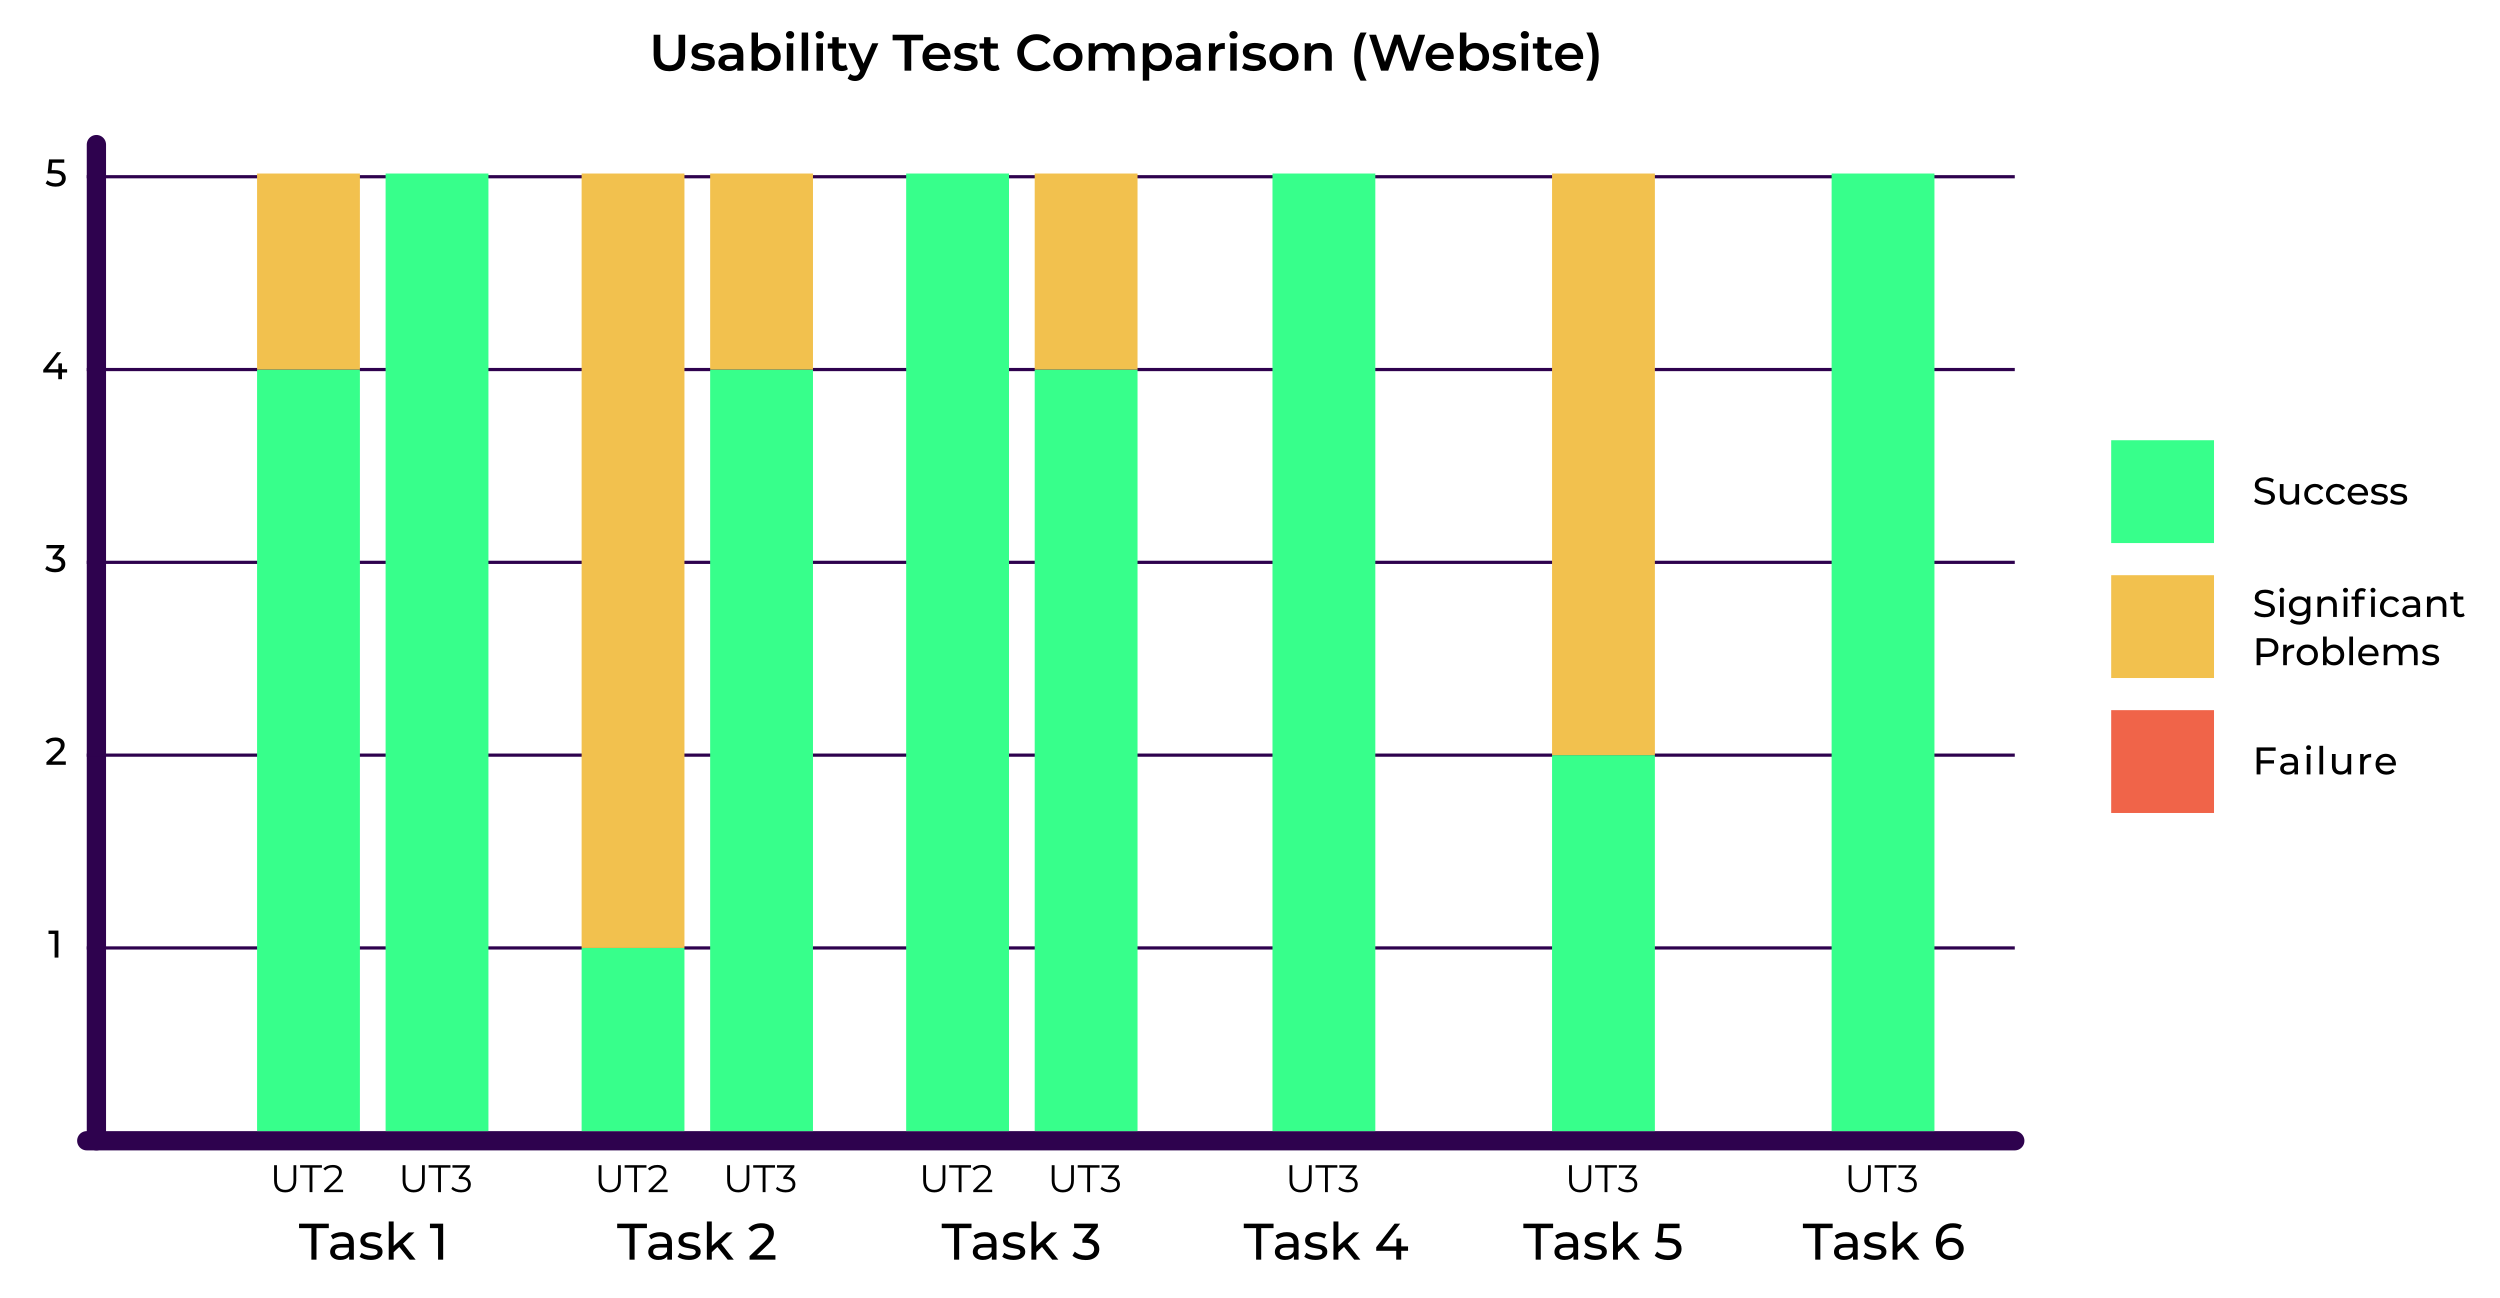
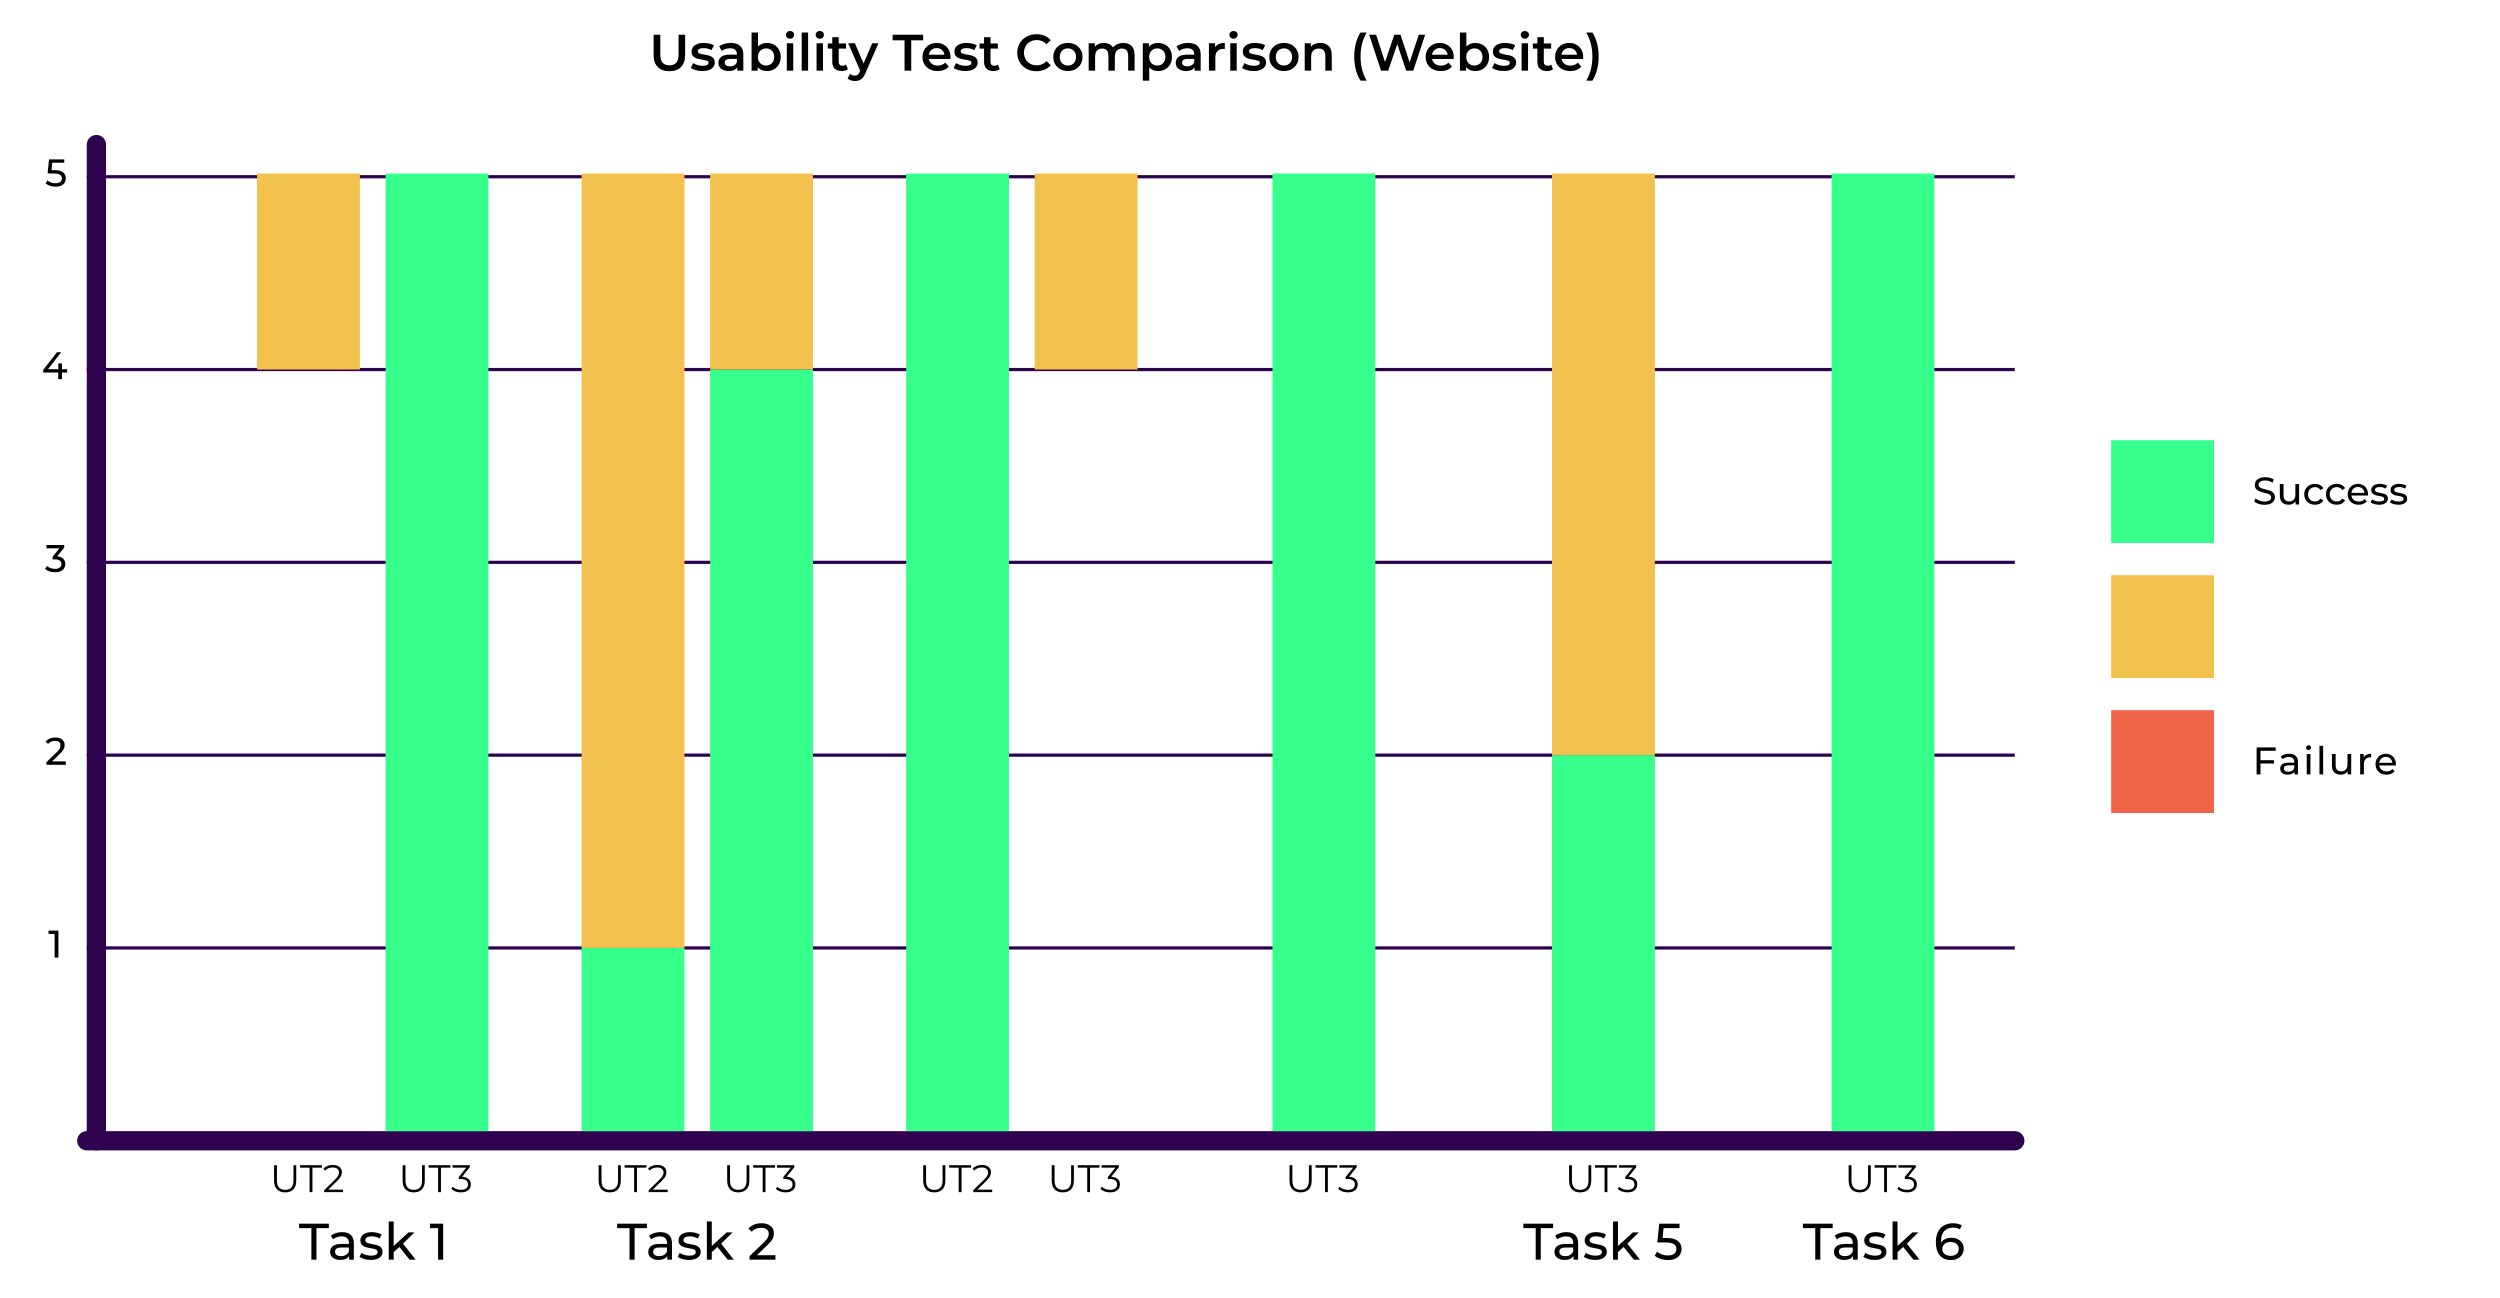
<svg xmlns="http://www.w3.org/2000/svg" width="778" height="404" viewBox="0 0 778 404" fill="none">
  <path d="M30 45V355" stroke="#2E024E" stroke-width="6" stroke-linecap="round" />
  <path d="M27 355L627 355" stroke="#2E024E" stroke-width="6" stroke-linecap="round" />
  <path d="M27 295L627 295" stroke="#2E024E" />
  <path d="M27 235L627 235" stroke="#2E024E" />
  <path d="M27 175L627 175" stroke="#2E024E" />
  <path d="M27 115L627 115" stroke="#2E024E" />
  <path d="M27 55L627 55" stroke="#2E024E" />
-   <rect x="80" y="115" width="32" height="237" fill="#37FF8B" />
  <rect x="120" y="54" width="32" height="298" fill="#37FF8B" />
  <rect x="396" y="54" width="32" height="298" fill="#37FF8B" />
  <rect x="570" y="54" width="32" height="298" fill="#37FF8B" />
  <rect x="483" y="235" width="32" height="117" fill="#37FF8B" />
  <rect x="181" y="295" width="32" height="57" fill="#37FF8B" />
  <rect x="282" y="54" width="32" height="298" fill="#37FF8B" />
  <rect x="221" y="115" width="32" height="237" fill="#37FF8B" />
-   <rect x="322" y="115" width="32" height="237" fill="#37FF8B" />
  <rect x="181" y="54" width="32" height="241" fill="#F2C14E" />
  <rect x="221" y="54" width="32" height="61" fill="#F2C14E" />
  <rect x="80" y="54" width="32" height="61" fill="#F2C14E" />
  <rect x="483" y="54" width="32" height="181" fill="#F2C14E" />
  <rect x="322" y="54" width="32" height="61" fill="#F2C14E" />
  <rect x="657" y="179" width="32" height="32" fill="#F2C14E" />
  <rect x="657" y="137" width="32" height="32" fill="#37FF8B" />
  <rect x="657" y="221" width="32" height="32" fill="#F06449" />
  <path d="M96.904 382.192H93.064V380.8H102.328V382.192H98.488V392H96.904V382.192ZM106.482 383.44C107.655 383.44 108.551 383.728 109.17 384.304C109.799 384.88 110.114 385.739 110.114 386.88V392H108.658V390.88C108.402 391.275 108.034 391.579 107.554 391.792C107.084 391.995 106.524 392.096 105.874 392.096C104.924 392.096 104.162 391.867 103.586 391.408C103.02 390.949 102.738 390.347 102.738 389.6C102.738 388.853 103.01 388.256 103.554 387.808C104.098 387.349 104.962 387.12 106.146 387.12H108.578V386.816C108.578 386.155 108.386 385.648 108.002 385.296C107.618 384.944 107.052 384.768 106.306 384.768C105.804 384.768 105.314 384.853 104.834 385.024C104.354 385.184 103.948 385.403 103.618 385.68L102.978 384.528C103.415 384.176 103.938 383.909 104.546 383.728C105.154 383.536 105.799 383.44 106.482 383.44ZM106.13 390.912C106.716 390.912 107.223 390.784 107.65 390.528C108.076 390.261 108.386 389.888 108.578 389.408V388.224H106.21C104.908 388.224 104.258 388.661 104.258 389.536C104.258 389.963 104.423 390.299 104.754 390.544C105.084 390.789 105.543 390.912 106.13 390.912ZM115.388 392.096C114.695 392.096 114.028 392.005 113.388 391.824C112.748 391.632 112.247 391.392 111.884 391.104L112.524 389.888C112.897 390.155 113.351 390.368 113.884 390.528C114.417 390.688 114.956 390.768 115.5 390.768C116.844 390.768 117.516 390.384 117.516 389.616C117.516 389.36 117.425 389.157 117.244 389.008C117.063 388.859 116.833 388.752 116.556 388.688C116.289 388.613 115.905 388.533 115.404 388.448C114.721 388.341 114.161 388.219 113.724 388.08C113.297 387.941 112.929 387.707 112.62 387.376C112.311 387.045 112.156 386.581 112.156 385.984C112.156 385.216 112.476 384.603 113.116 384.144C113.756 383.675 114.615 383.44 115.692 383.44C116.257 383.44 116.823 383.509 117.388 383.648C117.953 383.787 118.417 383.973 118.78 384.208L118.124 385.424C117.431 384.976 116.615 384.752 115.676 384.752C115.025 384.752 114.529 384.859 114.188 385.072C113.847 385.285 113.676 385.568 113.676 385.92C113.676 386.197 113.772 386.416 113.964 386.576C114.156 386.736 114.391 386.853 114.668 386.928C114.956 387.003 115.356 387.088 115.868 387.184C116.551 387.301 117.1 387.429 117.516 387.568C117.943 387.696 118.305 387.92 118.604 388.24C118.903 388.56 119.052 389.008 119.052 389.584C119.052 390.352 118.721 390.965 118.06 391.424C117.409 391.872 116.519 392.096 115.388 392.096ZM124.268 388.048L122.508 389.68V392H120.972V380.128H122.508V387.744L127.132 383.52H128.988L125.42 387.024L129.34 392H127.452L124.268 388.048ZM137.912 380.8V392H136.328V382.192H133.8V380.8H137.912Z" fill="black" />
  <path d="M88.752 371.072C87.664 371.072 86.816 370.76 86.208 370.136C85.6 369.512 85.296 368.604 85.296 367.412V362.6H86.184V367.376C86.184 368.352 86.404 369.08 86.844 369.56C87.284 370.04 87.92 370.28 88.752 370.28C89.592 370.28 90.232 370.04 90.672 369.56C91.112 369.08 91.332 368.352 91.332 367.376V362.6H92.196V367.412C92.196 368.604 91.892 369.512 91.284 370.136C90.684 370.76 89.84 371.072 88.752 371.072ZM96.34 363.368H93.388V362.6H100.18V363.368H97.228V371H96.34V363.368ZM106.766 370.232V371H100.874V370.388L104.366 366.968C104.806 366.536 105.102 366.164 105.254 365.852C105.414 365.532 105.494 365.212 105.494 364.892C105.494 364.396 105.322 364.012 104.978 363.74C104.642 363.46 104.158 363.32 103.526 363.32C102.542 363.32 101.778 363.632 101.234 364.256L100.622 363.728C100.95 363.344 101.366 363.048 101.87 362.84C102.382 362.632 102.958 362.528 103.598 362.528C104.454 362.528 105.13 362.732 105.626 363.14C106.13 363.54 106.382 364.092 106.382 364.796C106.382 365.228 106.286 365.644 106.094 366.044C105.902 366.444 105.538 366.904 105.002 367.424L102.146 370.232H106.766Z" fill="black" />
  <path d="M128.752 371.072C127.664 371.072 126.816 370.76 126.208 370.136C125.6 369.512 125.296 368.604 125.296 367.412V362.6H126.184V367.376C126.184 368.352 126.404 369.08 126.844 369.56C127.284 370.04 127.92 370.28 128.752 370.28C129.592 370.28 130.232 370.04 130.672 369.56C131.112 369.08 131.332 368.352 131.332 367.376V362.6H132.196V367.412C132.196 368.604 131.892 369.512 131.284 370.136C130.684 370.76 129.84 371.072 128.752 371.072ZM136.34 363.368H133.388V362.6H140.18V363.368H137.228V371H136.34V363.368ZM143.828 366.2C144.708 366.248 145.376 366.488 145.832 366.92C146.296 367.344 146.528 367.9 146.528 368.588C146.528 369.068 146.412 369.496 146.18 369.872C145.948 370.24 145.604 370.532 145.148 370.748C144.692 370.964 144.136 371.072 143.48 371.072C142.872 371.072 142.296 370.976 141.752 370.784C141.216 370.584 140.784 370.32 140.456 369.992L140.876 369.308C141.156 369.596 141.528 369.832 141.992 370.016C142.456 370.192 142.952 370.28 143.48 370.28C144.168 370.28 144.7 370.132 145.076 369.836C145.452 369.532 145.64 369.116 145.64 368.588C145.64 368.068 145.452 367.66 145.076 367.364C144.7 367.068 144.132 366.92 143.372 366.92H142.772V366.284L145.1 363.368H140.804V362.6H146.204V363.212L143.828 366.2Z" fill="black" />
  <path d="M189.752 371.072C188.664 371.072 187.816 370.76 187.208 370.136C186.6 369.512 186.296 368.604 186.296 367.412V362.6H187.184V367.376C187.184 368.352 187.404 369.08 187.844 369.56C188.284 370.04 188.92 370.28 189.752 370.28C190.592 370.28 191.232 370.04 191.672 369.56C192.112 369.08 192.332 368.352 192.332 367.376V362.6H193.196V367.412C193.196 368.604 192.892 369.512 192.284 370.136C191.684 370.76 190.84 371.072 189.752 371.072ZM197.34 363.368H194.388V362.6H201.18V363.368H198.228V371H197.34V363.368ZM207.766 370.232V371H201.874V370.388L205.366 366.968C205.806 366.536 206.102 366.164 206.254 365.852C206.414 365.532 206.494 365.212 206.494 364.892C206.494 364.396 206.322 364.012 205.978 363.74C205.642 363.46 205.158 363.32 204.526 363.32C203.542 363.32 202.778 363.632 202.234 364.256L201.622 363.728C201.95 363.344 202.366 363.048 202.87 362.84C203.382 362.632 203.958 362.528 204.598 362.528C205.454 362.528 206.13 362.732 206.626 363.14C207.13 363.54 207.382 364.092 207.382 364.796C207.382 365.228 207.286 365.644 207.094 366.044C206.902 366.444 206.538 366.904 206.002 367.424L203.146 370.232H207.766Z" fill="black" />
  <path d="M229.752 371.072C228.664 371.072 227.816 370.76 227.208 370.136C226.6 369.512 226.296 368.604 226.296 367.412V362.6H227.184V367.376C227.184 368.352 227.404 369.08 227.844 369.56C228.284 370.04 228.92 370.28 229.752 370.28C230.592 370.28 231.232 370.04 231.672 369.56C232.112 369.08 232.332 368.352 232.332 367.376V362.6H233.196V367.412C233.196 368.604 232.892 369.512 232.284 370.136C231.684 370.76 230.84 371.072 229.752 371.072ZM237.34 363.368H234.388V362.6H241.18V363.368H238.228V371H237.34V363.368ZM244.828 366.2C245.708 366.248 246.376 366.488 246.832 366.92C247.296 367.344 247.528 367.9 247.528 368.588C247.528 369.068 247.412 369.496 247.18 369.872C246.948 370.24 246.604 370.532 246.148 370.748C245.692 370.964 245.136 371.072 244.48 371.072C243.872 371.072 243.296 370.976 242.752 370.784C242.216 370.584 241.784 370.32 241.456 369.992L241.876 369.308C242.156 369.596 242.528 369.832 242.992 370.016C243.456 370.192 243.952 370.28 244.48 370.28C245.168 370.28 245.7 370.132 246.076 369.836C246.452 369.532 246.64 369.116 246.64 368.588C246.64 368.068 246.452 367.66 246.076 367.364C245.7 367.068 245.132 366.92 244.372 366.92H243.772V366.284L246.1 363.368H241.804V362.6H247.204V363.212L244.828 366.2Z" fill="black" />
  <path d="M195.904 382.192H192.064V380.8H201.328V382.192H197.488V392H195.904V382.192ZM205.482 383.44C206.655 383.44 207.551 383.728 208.17 384.304C208.799 384.88 209.114 385.739 209.114 386.88V392H207.658V390.88C207.402 391.275 207.034 391.579 206.554 391.792C206.084 391.995 205.524 392.096 204.874 392.096C203.924 392.096 203.162 391.867 202.586 391.408C202.02 390.949 201.738 390.347 201.738 389.6C201.738 388.853 202.01 388.256 202.554 387.808C203.098 387.349 203.962 387.12 205.146 387.12H207.578V386.816C207.578 386.155 207.386 385.648 207.002 385.296C206.618 384.944 206.052 384.768 205.306 384.768C204.804 384.768 204.314 384.853 203.834 385.024C203.354 385.184 202.948 385.403 202.618 385.68L201.978 384.528C202.415 384.176 202.938 383.909 203.546 383.728C204.154 383.536 204.799 383.44 205.482 383.44ZM205.13 390.912C205.716 390.912 206.223 390.784 206.65 390.528C207.076 390.261 207.386 389.888 207.578 389.408V388.224H205.21C203.908 388.224 203.258 388.661 203.258 389.536C203.258 389.963 203.423 390.299 203.754 390.544C204.084 390.789 204.543 390.912 205.13 390.912ZM214.388 392.096C213.695 392.096 213.028 392.005 212.388 391.824C211.748 391.632 211.247 391.392 210.884 391.104L211.524 389.888C211.897 390.155 212.351 390.368 212.884 390.528C213.417 390.688 213.956 390.768 214.5 390.768C215.844 390.768 216.516 390.384 216.516 389.616C216.516 389.36 216.425 389.157 216.244 389.008C216.063 388.859 215.833 388.752 215.556 388.688C215.289 388.613 214.905 388.533 214.404 388.448C213.721 388.341 213.161 388.219 212.724 388.08C212.297 387.941 211.929 387.707 211.62 387.376C211.311 387.045 211.156 386.581 211.156 385.984C211.156 385.216 211.476 384.603 212.116 384.144C212.756 383.675 213.615 383.44 214.692 383.44C215.257 383.44 215.823 383.509 216.388 383.648C216.953 383.787 217.417 383.973 217.78 384.208L217.124 385.424C216.431 384.976 215.615 384.752 214.676 384.752C214.025 384.752 213.529 384.859 213.188 385.072C212.847 385.285 212.676 385.568 212.676 385.92C212.676 386.197 212.772 386.416 212.964 386.576C213.156 386.736 213.391 386.853 213.668 386.928C213.956 387.003 214.356 387.088 214.868 387.184C215.551 387.301 216.1 387.429 216.516 387.568C216.943 387.696 217.305 387.92 217.604 388.24C217.903 388.56 218.052 389.008 218.052 389.584C218.052 390.352 217.721 390.965 217.06 391.424C216.409 391.872 215.519 392.096 214.388 392.096ZM223.268 388.048L221.508 389.68V392H219.972V380.128H221.508V387.744L226.132 383.52H227.988L224.42 387.024L228.34 392H226.452L223.268 388.048ZM241.312 390.608V392H233.264V390.912L237.824 386.512C238.379 385.979 238.752 385.52 238.944 385.136C239.136 384.741 239.232 384.347 239.232 383.952C239.232 383.365 239.024 382.912 238.608 382.592C238.203 382.261 237.616 382.096 236.848 382.096C235.611 382.096 234.656 382.501 233.984 383.312L232.896 382.368C233.333 381.835 233.904 381.419 234.608 381.12C235.323 380.821 236.117 380.672 236.992 380.672C238.165 380.672 239.099 380.955 239.792 381.52C240.485 382.075 240.832 382.832 240.832 383.792C240.832 384.389 240.704 384.955 240.448 385.488C240.192 386.021 239.707 386.629 238.992 387.312L235.568 390.608H241.312Z" fill="black" />
  <path d="M290.752 371.072C289.664 371.072 288.816 370.76 288.208 370.136C287.6 369.512 287.296 368.604 287.296 367.412V362.6H288.184V367.376C288.184 368.352 288.404 369.08 288.844 369.56C289.284 370.04 289.92 370.28 290.752 370.28C291.592 370.28 292.232 370.04 292.672 369.56C293.112 369.08 293.332 368.352 293.332 367.376V362.6H294.196V367.412C294.196 368.604 293.892 369.512 293.284 370.136C292.684 370.76 291.84 371.072 290.752 371.072ZM298.34 363.368H295.388V362.6H302.18V363.368H299.228V371H298.34V363.368ZM308.766 370.232V371H302.874V370.388L306.366 366.968C306.806 366.536 307.102 366.164 307.254 365.852C307.414 365.532 307.494 365.212 307.494 364.892C307.494 364.396 307.322 364.012 306.978 363.74C306.642 363.46 306.158 363.32 305.526 363.32C304.542 363.32 303.778 363.632 303.234 364.256L302.622 363.728C302.95 363.344 303.366 363.048 303.87 362.84C304.382 362.632 304.958 362.528 305.598 362.528C306.454 362.528 307.13 362.732 307.626 363.14C308.13 363.54 308.382 364.092 308.382 364.796C308.382 365.228 308.286 365.644 308.094 366.044C307.902 366.444 307.538 366.904 307.002 367.424L304.146 370.232H308.766Z" fill="black" />
  <path d="M330.752 371.072C329.664 371.072 328.816 370.76 328.208 370.136C327.6 369.512 327.296 368.604 327.296 367.412V362.6H328.184V367.376C328.184 368.352 328.404 369.08 328.844 369.56C329.284 370.04 329.92 370.28 330.752 370.28C331.592 370.28 332.232 370.04 332.672 369.56C333.112 369.08 333.332 368.352 333.332 367.376V362.6H334.196V367.412C334.196 368.604 333.892 369.512 333.284 370.136C332.684 370.76 331.84 371.072 330.752 371.072ZM338.34 363.368H335.388V362.6H342.18V363.368H339.228V371H338.34V363.368ZM345.828 366.2C346.708 366.248 347.376 366.488 347.832 366.92C348.296 367.344 348.528 367.9 348.528 368.588C348.528 369.068 348.412 369.496 348.18 369.872C347.948 370.24 347.604 370.532 347.148 370.748C346.692 370.964 346.136 371.072 345.48 371.072C344.872 371.072 344.296 370.976 343.752 370.784C343.216 370.584 342.784 370.32 342.456 369.992L342.876 369.308C343.156 369.596 343.528 369.832 343.992 370.016C344.456 370.192 344.952 370.28 345.48 370.28C346.168 370.28 346.7 370.132 347.076 369.836C347.452 369.532 347.64 369.116 347.64 368.588C347.64 368.068 347.452 367.66 347.076 367.364C346.7 367.068 346.132 366.92 345.372 366.92H344.772V366.284L347.1 363.368H342.804V362.6H348.204V363.212L345.828 366.2Z" fill="black" />
-   <path d="M296.904 382.192H293.064V380.8H302.328V382.192H298.488V392H296.904V382.192ZM306.482 383.44C307.655 383.44 308.551 383.728 309.17 384.304C309.799 384.88 310.114 385.739 310.114 386.88V392H308.658V390.88C308.402 391.275 308.034 391.579 307.554 391.792C307.084 391.995 306.524 392.096 305.874 392.096C304.924 392.096 304.162 391.867 303.586 391.408C303.02 390.949 302.738 390.347 302.738 389.6C302.738 388.853 303.01 388.256 303.554 387.808C304.098 387.349 304.962 387.12 306.146 387.12H308.578V386.816C308.578 386.155 308.386 385.648 308.002 385.296C307.618 384.944 307.052 384.768 306.306 384.768C305.804 384.768 305.314 384.853 304.834 385.024C304.354 385.184 303.948 385.403 303.618 385.68L302.978 384.528C303.415 384.176 303.938 383.909 304.546 383.728C305.154 383.536 305.799 383.44 306.482 383.44ZM306.13 390.912C306.716 390.912 307.223 390.784 307.65 390.528C308.076 390.261 308.386 389.888 308.578 389.408V388.224H306.21C304.908 388.224 304.258 388.661 304.258 389.536C304.258 389.963 304.423 390.299 304.754 390.544C305.084 390.789 305.543 390.912 306.13 390.912ZM315.388 392.096C314.695 392.096 314.028 392.005 313.388 391.824C312.748 391.632 312.247 391.392 311.884 391.104L312.524 389.888C312.897 390.155 313.351 390.368 313.884 390.528C314.417 390.688 314.956 390.768 315.5 390.768C316.844 390.768 317.516 390.384 317.516 389.616C317.516 389.36 317.425 389.157 317.244 389.008C317.063 388.859 316.833 388.752 316.556 388.688C316.289 388.613 315.905 388.533 315.404 388.448C314.721 388.341 314.161 388.219 313.724 388.08C313.297 387.941 312.929 387.707 312.62 387.376C312.311 387.045 312.156 386.581 312.156 385.984C312.156 385.216 312.476 384.603 313.116 384.144C313.756 383.675 314.615 383.44 315.692 383.44C316.257 383.44 316.823 383.509 317.388 383.648C317.953 383.787 318.417 383.973 318.78 384.208L318.124 385.424C317.431 384.976 316.615 384.752 315.676 384.752C315.025 384.752 314.529 384.859 314.188 385.072C313.847 385.285 313.676 385.568 313.676 385.92C313.676 386.197 313.772 386.416 313.964 386.576C314.156 386.736 314.391 386.853 314.668 386.928C314.956 387.003 315.356 387.088 315.868 387.184C316.551 387.301 317.1 387.429 317.516 387.568C317.943 387.696 318.305 387.92 318.604 388.24C318.903 388.56 319.052 389.008 319.052 389.584C319.052 390.352 318.721 390.965 318.06 391.424C317.409 391.872 316.519 392.096 315.388 392.096ZM324.268 388.048L322.508 389.68V392H320.972V380.128H322.508V387.744L327.132 383.52H328.988L325.42 387.024L329.34 392H327.452L324.268 388.048ZM338.728 385.504C339.827 385.611 340.664 385.952 341.24 386.528C341.816 387.093 342.104 387.819 342.104 388.704C342.104 389.344 341.944 389.925 341.624 390.448C341.304 390.96 340.824 391.371 340.184 391.68C339.555 391.979 338.781 392.128 337.864 392.128C337.064 392.128 336.296 392.011 335.56 391.776C334.824 391.531 334.221 391.195 333.752 390.768L334.488 389.504C334.872 389.867 335.363 390.16 335.96 390.384C336.557 390.597 337.192 390.704 337.864 390.704C338.696 390.704 339.341 390.528 339.8 390.176C340.269 389.824 340.504 389.339 340.504 388.72C340.504 388.101 340.275 387.621 339.816 387.28C339.357 386.939 338.664 386.768 337.736 386.768H336.84V385.648L339.656 382.192H334.264V380.8H341.656V381.888L338.728 385.504Z" fill="black" />
  <path d="M404.752 371.072C403.664 371.072 402.816 370.76 402.208 370.136C401.6 369.512 401.296 368.604 401.296 367.412V362.6H402.184V367.376C402.184 368.352 402.404 369.08 402.844 369.56C403.284 370.04 403.92 370.28 404.752 370.28C405.592 370.28 406.232 370.04 406.672 369.56C407.112 369.08 407.332 368.352 407.332 367.376V362.6H408.196V367.412C408.196 368.604 407.892 369.512 407.284 370.136C406.684 370.76 405.84 371.072 404.752 371.072ZM412.34 363.368H409.388V362.6H416.18V363.368H413.228V371H412.34V363.368ZM419.828 366.2C420.708 366.248 421.376 366.488 421.832 366.92C422.296 367.344 422.528 367.9 422.528 368.588C422.528 369.068 422.412 369.496 422.18 369.872C421.948 370.24 421.604 370.532 421.148 370.748C420.692 370.964 420.136 371.072 419.48 371.072C418.872 371.072 418.296 370.976 417.752 370.784C417.216 370.584 416.784 370.32 416.456 369.992L416.876 369.308C417.156 369.596 417.528 369.832 417.992 370.016C418.456 370.192 418.952 370.28 419.48 370.28C420.168 370.28 420.7 370.132 421.076 369.836C421.452 369.532 421.64 369.116 421.64 368.588C421.64 368.068 421.452 367.66 421.076 367.364C420.7 367.068 420.132 366.92 419.372 366.92H418.772V366.284L421.1 363.368H416.804V362.6H422.204V363.212L419.828 366.2Z" fill="black" />
-   <path d="M390.904 382.192H387.064V380.8H396.328V382.192H392.488V392H390.904V382.192ZM400.482 383.44C401.655 383.44 402.551 383.728 403.17 384.304C403.799 384.88 404.114 385.739 404.114 386.88V392H402.658V390.88C402.402 391.275 402.034 391.579 401.554 391.792C401.084 391.995 400.524 392.096 399.874 392.096C398.924 392.096 398.162 391.867 397.586 391.408C397.02 390.949 396.738 390.347 396.738 389.6C396.738 388.853 397.01 388.256 397.554 387.808C398.098 387.349 398.962 387.12 400.146 387.12H402.578V386.816C402.578 386.155 402.386 385.648 402.002 385.296C401.618 384.944 401.052 384.768 400.306 384.768C399.804 384.768 399.314 384.853 398.834 385.024C398.354 385.184 397.948 385.403 397.618 385.68L396.978 384.528C397.415 384.176 397.938 383.909 398.546 383.728C399.154 383.536 399.799 383.44 400.482 383.44ZM400.13 390.912C400.716 390.912 401.223 390.784 401.65 390.528C402.076 390.261 402.386 389.888 402.578 389.408V388.224H400.21C398.908 388.224 398.258 388.661 398.258 389.536C398.258 389.963 398.423 390.299 398.754 390.544C399.084 390.789 399.543 390.912 400.13 390.912ZM409.388 392.096C408.695 392.096 408.028 392.005 407.388 391.824C406.748 391.632 406.247 391.392 405.884 391.104L406.524 389.888C406.897 390.155 407.351 390.368 407.884 390.528C408.417 390.688 408.956 390.768 409.5 390.768C410.844 390.768 411.516 390.384 411.516 389.616C411.516 389.36 411.425 389.157 411.244 389.008C411.063 388.859 410.833 388.752 410.556 388.688C410.289 388.613 409.905 388.533 409.404 388.448C408.721 388.341 408.161 388.219 407.724 388.08C407.297 387.941 406.929 387.707 406.62 387.376C406.311 387.045 406.156 386.581 406.156 385.984C406.156 385.216 406.476 384.603 407.116 384.144C407.756 383.675 408.615 383.44 409.692 383.44C410.257 383.44 410.823 383.509 411.388 383.648C411.953 383.787 412.417 383.973 412.78 384.208L412.124 385.424C411.431 384.976 410.615 384.752 409.676 384.752C409.025 384.752 408.529 384.859 408.188 385.072C407.847 385.285 407.676 385.568 407.676 385.92C407.676 386.197 407.772 386.416 407.964 386.576C408.156 386.736 408.391 386.853 408.668 386.928C408.956 387.003 409.356 387.088 409.868 387.184C410.551 387.301 411.1 387.429 411.516 387.568C411.943 387.696 412.305 387.92 412.604 388.24C412.903 388.56 413.052 389.008 413.052 389.584C413.052 390.352 412.721 390.965 412.06 391.424C411.409 391.872 410.519 392.096 409.388 392.096ZM418.268 388.048L416.508 389.68V392H414.972V380.128H416.508V387.744L421.132 383.52H422.988L419.42 387.024L423.34 392H421.452L418.268 388.048ZM438.184 389.248H436.056V392H434.504V389.248H428.28V388.128L434.008 380.8H435.736L430.248 387.872H434.552V385.44H436.056V387.872H438.184V389.248Z" fill="black" />
  <path d="M578.752 371.072C577.664 371.072 576.816 370.76 576.208 370.136C575.6 369.512 575.296 368.604 575.296 367.412V362.6H576.184V367.376C576.184 368.352 576.404 369.08 576.844 369.56C577.284 370.04 577.92 370.28 578.752 370.28C579.592 370.28 580.232 370.04 580.672 369.56C581.112 369.08 581.332 368.352 581.332 367.376V362.6H582.196V367.412C582.196 368.604 581.892 369.512 581.284 370.136C580.684 370.76 579.84 371.072 578.752 371.072ZM586.34 363.368H583.388V362.6H590.18V363.368H587.228V371H586.34V363.368ZM593.828 366.2C594.708 366.248 595.376 366.488 595.832 366.92C596.296 367.344 596.528 367.9 596.528 368.588C596.528 369.068 596.412 369.496 596.18 369.872C595.948 370.24 595.604 370.532 595.148 370.748C594.692 370.964 594.136 371.072 593.48 371.072C592.872 371.072 592.296 370.976 591.752 370.784C591.216 370.584 590.784 370.32 590.456 369.992L590.876 369.308C591.156 369.596 591.528 369.832 591.992 370.016C592.456 370.192 592.952 370.28 593.48 370.28C594.168 370.28 594.7 370.132 595.076 369.836C595.452 369.532 595.64 369.116 595.64 368.588C595.64 368.068 595.452 367.66 595.076 367.364C594.7 367.068 594.132 366.92 593.372 366.92H592.772V366.284L595.1 363.368H590.804V362.6H596.204V363.212L593.828 366.2Z" fill="black" />
  <path d="M564.904 382.192H561.064V380.8H570.328V382.192H566.488V392H564.904V382.192ZM574.482 383.44C575.655 383.44 576.551 383.728 577.17 384.304C577.799 384.88 578.114 385.739 578.114 386.88V392H576.658V390.88C576.402 391.275 576.034 391.579 575.554 391.792C575.084 391.995 574.524 392.096 573.874 392.096C572.924 392.096 572.162 391.867 571.586 391.408C571.02 390.949 570.738 390.347 570.738 389.6C570.738 388.853 571.01 388.256 571.554 387.808C572.098 387.349 572.962 387.12 574.146 387.12H576.578V386.816C576.578 386.155 576.386 385.648 576.002 385.296C575.618 384.944 575.052 384.768 574.306 384.768C573.804 384.768 573.314 384.853 572.834 385.024C572.354 385.184 571.948 385.403 571.618 385.68L570.978 384.528C571.415 384.176 571.938 383.909 572.546 383.728C573.154 383.536 573.799 383.44 574.482 383.44ZM574.13 390.912C574.716 390.912 575.223 390.784 575.65 390.528C576.076 390.261 576.386 389.888 576.578 389.408V388.224H574.21C572.908 388.224 572.258 388.661 572.258 389.536C572.258 389.963 572.423 390.299 572.754 390.544C573.084 390.789 573.543 390.912 574.13 390.912ZM583.388 392.096C582.695 392.096 582.028 392.005 581.388 391.824C580.748 391.632 580.247 391.392 579.884 391.104L580.524 389.888C580.897 390.155 581.351 390.368 581.884 390.528C582.417 390.688 582.956 390.768 583.5 390.768C584.844 390.768 585.516 390.384 585.516 389.616C585.516 389.36 585.425 389.157 585.244 389.008C585.063 388.859 584.833 388.752 584.556 388.688C584.289 388.613 583.905 388.533 583.404 388.448C582.721 388.341 582.161 388.219 581.724 388.08C581.297 387.941 580.929 387.707 580.62 387.376C580.311 387.045 580.156 386.581 580.156 385.984C580.156 385.216 580.476 384.603 581.116 384.144C581.756 383.675 582.615 383.44 583.692 383.44C584.257 383.44 584.823 383.509 585.388 383.648C585.953 383.787 586.417 383.973 586.78 384.208L586.124 385.424C585.431 384.976 584.615 384.752 583.676 384.752C583.025 384.752 582.529 384.859 582.188 385.072C581.847 385.285 581.676 385.568 581.676 385.92C581.676 386.197 581.772 386.416 581.964 386.576C582.156 386.736 582.391 386.853 582.668 386.928C582.956 387.003 583.356 387.088 583.868 387.184C584.551 387.301 585.1 387.429 585.516 387.568C585.943 387.696 586.305 387.92 586.604 388.24C586.903 388.56 587.052 389.008 587.052 389.584C587.052 390.352 586.721 390.965 586.06 391.424C585.409 391.872 584.519 392.096 583.388 392.096ZM592.268 388.048L590.508 389.68V392H588.972V380.128H590.508V387.744L595.132 383.52H596.988L593.42 387.024L597.34 392H595.452L592.268 388.048ZM607.272 385.2C608.008 385.2 608.664 385.339 609.24 385.616C609.827 385.893 610.285 386.293 610.616 386.816C610.947 387.328 611.112 387.92 611.112 388.592C611.112 389.296 610.936 389.915 610.584 390.448C610.243 390.981 609.768 391.397 609.16 391.696C608.563 391.984 607.891 392.128 607.144 392.128C605.64 392.128 604.477 391.643 603.656 390.672C602.845 389.701 602.44 388.325 602.44 386.544C602.44 385.296 602.659 384.235 603.096 383.36C603.544 382.475 604.163 381.808 604.952 381.36C605.752 380.901 606.68 380.672 607.736 380.672C608.28 380.672 608.792 380.731 609.272 380.848C609.752 380.955 610.168 381.115 610.52 381.328L609.912 382.576C609.379 382.224 608.664 382.048 607.768 382.048C606.605 382.048 605.693 382.411 605.032 383.136C604.371 383.851 604.04 384.896 604.04 386.272C604.04 386.443 604.045 386.576 604.056 386.672C604.376 386.192 604.813 385.829 605.368 385.584C605.933 385.328 606.568 385.2 607.272 385.2ZM607.08 390.832C607.816 390.832 608.413 390.635 608.872 390.24C609.331 389.845 609.56 389.317 609.56 388.656C609.56 387.995 609.325 387.472 608.856 387.088C608.397 386.693 607.779 386.496 607 386.496C606.499 386.496 606.051 386.592 605.656 386.784C605.272 386.976 604.968 387.237 604.744 387.568C604.531 387.899 604.424 388.267 604.424 388.672C604.424 389.067 604.525 389.429 604.728 389.76C604.941 390.08 605.245 390.341 605.64 390.544C606.045 390.736 606.525 390.832 607.08 390.832Z" fill="black" />
  <path d="M491.752 371.072C490.664 371.072 489.816 370.76 489.208 370.136C488.6 369.512 488.296 368.604 488.296 367.412V362.6H489.184V367.376C489.184 368.352 489.404 369.08 489.844 369.56C490.284 370.04 490.92 370.28 491.752 370.28C492.592 370.28 493.232 370.04 493.672 369.56C494.112 369.08 494.332 368.352 494.332 367.376V362.6H495.196V367.412C495.196 368.604 494.892 369.512 494.284 370.136C493.684 370.76 492.84 371.072 491.752 371.072ZM499.34 363.368H496.388V362.6H503.18V363.368H500.228V371H499.34V363.368ZM506.828 366.2C507.708 366.248 508.376 366.488 508.832 366.92C509.296 367.344 509.528 367.9 509.528 368.588C509.528 369.068 509.412 369.496 509.18 369.872C508.948 370.24 508.604 370.532 508.148 370.748C507.692 370.964 507.136 371.072 506.48 371.072C505.872 371.072 505.296 370.976 504.752 370.784C504.216 370.584 503.784 370.32 503.456 369.992L503.876 369.308C504.156 369.596 504.528 369.832 504.992 370.016C505.456 370.192 505.952 370.28 506.48 370.28C507.168 370.28 507.7 370.132 508.076 369.836C508.452 369.532 508.64 369.116 508.64 368.588C508.64 368.068 508.452 367.66 508.076 367.364C507.7 367.068 507.132 366.92 506.372 366.92H505.772V366.284L508.1 363.368H503.804V362.6H509.204V363.212L506.828 366.2Z" fill="black" />
  <path d="M477.904 382.192H474.064V380.8H483.328V382.192H479.488V392H477.904V382.192ZM487.482 383.44C488.655 383.44 489.551 383.728 490.17 384.304C490.799 384.88 491.114 385.739 491.114 386.88V392H489.658V390.88C489.402 391.275 489.034 391.579 488.554 391.792C488.084 391.995 487.524 392.096 486.874 392.096C485.924 392.096 485.162 391.867 484.586 391.408C484.02 390.949 483.738 390.347 483.738 389.6C483.738 388.853 484.01 388.256 484.554 387.808C485.098 387.349 485.962 387.12 487.146 387.12H489.578V386.816C489.578 386.155 489.386 385.648 489.002 385.296C488.618 384.944 488.052 384.768 487.306 384.768C486.804 384.768 486.314 384.853 485.834 385.024C485.354 385.184 484.948 385.403 484.618 385.68L483.978 384.528C484.415 384.176 484.938 383.909 485.546 383.728C486.154 383.536 486.799 383.44 487.482 383.44ZM487.13 390.912C487.716 390.912 488.223 390.784 488.65 390.528C489.076 390.261 489.386 389.888 489.578 389.408V388.224H487.21C485.908 388.224 485.258 388.661 485.258 389.536C485.258 389.963 485.423 390.299 485.754 390.544C486.084 390.789 486.543 390.912 487.13 390.912ZM496.388 392.096C495.695 392.096 495.028 392.005 494.388 391.824C493.748 391.632 493.247 391.392 492.884 391.104L493.524 389.888C493.897 390.155 494.351 390.368 494.884 390.528C495.417 390.688 495.956 390.768 496.5 390.768C497.844 390.768 498.516 390.384 498.516 389.616C498.516 389.36 498.425 389.157 498.244 389.008C498.063 388.859 497.833 388.752 497.556 388.688C497.289 388.613 496.905 388.533 496.404 388.448C495.721 388.341 495.161 388.219 494.724 388.08C494.297 387.941 493.929 387.707 493.62 387.376C493.311 387.045 493.156 386.581 493.156 385.984C493.156 385.216 493.476 384.603 494.116 384.144C494.756 383.675 495.615 383.44 496.692 383.44C497.257 383.44 497.823 383.509 498.388 383.648C498.953 383.787 499.417 383.973 499.78 384.208L499.124 385.424C498.431 384.976 497.615 384.752 496.676 384.752C496.025 384.752 495.529 384.859 495.188 385.072C494.847 385.285 494.676 385.568 494.676 385.92C494.676 386.197 494.772 386.416 494.964 386.576C495.156 386.736 495.391 386.853 495.668 386.928C495.956 387.003 496.356 387.088 496.868 387.184C497.551 387.301 498.1 387.429 498.516 387.568C498.943 387.696 499.305 387.92 499.604 388.24C499.903 388.56 500.052 389.008 500.052 389.584C500.052 390.352 499.721 390.965 499.06 391.424C498.409 391.872 497.519 392.096 496.388 392.096ZM505.268 388.048L503.508 389.68V392H501.972V380.128H503.508V387.744L508.132 383.52H509.988L506.42 387.024L510.34 392H508.452L505.268 388.048ZM518.64 385.264C520.24 385.264 521.413 385.568 522.16 386.176C522.917 386.773 523.296 387.595 523.296 388.64C523.296 389.301 523.136 389.899 522.816 390.432C522.507 390.955 522.032 391.371 521.392 391.68C520.763 391.979 519.984 392.128 519.056 392.128C518.267 392.128 517.504 392.011 516.768 391.776C516.032 391.531 515.424 391.195 514.944 390.768L515.68 389.504C516.064 389.867 516.555 390.16 517.152 390.384C517.749 390.597 518.379 390.704 519.04 390.704C519.883 390.704 520.533 390.528 520.992 390.176C521.461 389.813 521.696 389.323 521.696 388.704C521.696 388.032 521.44 387.525 520.928 387.184C520.416 386.832 519.541 386.656 518.304 386.656H515.76L516.352 380.8H522.672V382.192H517.696L517.392 385.264H518.64Z" fill="black" />
  <path d="M704.708 157.096C704.076 157.096 703.464 157 702.872 156.808C702.288 156.608 701.828 156.352 701.492 156.04L701.936 155.104C702.256 155.392 702.664 155.628 703.16 155.812C703.664 155.988 704.18 156.076 704.708 156.076C705.404 156.076 705.924 155.96 706.268 155.728C706.612 155.488 706.784 155.172 706.784 154.78C706.784 154.492 706.688 154.26 706.496 154.084C706.312 153.9 706.08 153.76 705.8 153.664C705.528 153.568 705.14 153.46 704.636 153.34C704.004 153.188 703.492 153.036 703.1 152.884C702.716 152.732 702.384 152.5 702.104 152.188C701.832 151.868 701.696 151.44 701.696 150.904C701.696 150.456 701.812 150.052 702.044 149.692C702.284 149.332 702.644 149.044 703.124 148.828C703.604 148.612 704.2 148.504 704.912 148.504C705.408 148.504 705.896 148.568 706.376 148.696C706.856 148.824 707.268 149.008 707.612 149.248L707.216 150.208C706.864 149.984 706.488 149.816 706.088 149.704C705.688 149.584 705.296 149.524 704.912 149.524C704.232 149.524 703.72 149.648 703.376 149.896C703.04 150.144 702.872 150.464 702.872 150.856C702.872 151.144 702.968 151.38 703.16 151.564C703.352 151.74 703.588 151.88 703.868 151.984C704.156 152.08 704.544 152.184 705.032 152.296C705.664 152.448 706.172 152.6 706.556 152.752C706.94 152.904 707.268 153.136 707.54 153.448C707.82 153.76 707.96 154.18 707.96 154.708C707.96 155.148 707.84 155.552 707.6 155.92C707.36 156.28 706.996 156.568 706.508 156.784C706.02 156.992 705.42 157.096 704.708 157.096ZM715.473 150.64V157H714.381V156.04C714.149 156.368 713.841 156.624 713.457 156.808C713.081 156.984 712.669 157.072 712.221 157.072C711.373 157.072 710.705 156.84 710.217 156.376C709.729 155.904 709.485 155.212 709.485 154.3V150.64H710.637V154.168C710.637 154.784 710.785 155.252 711.081 155.572C711.377 155.884 711.801 156.04 712.353 156.04C712.961 156.04 713.441 155.856 713.793 155.488C714.145 155.12 714.321 154.6 714.321 153.928V150.64H715.473ZM720.438 157.072C719.79 157.072 719.21 156.932 718.698 156.652C718.194 156.372 717.798 155.988 717.51 155.5C717.222 155.004 717.078 154.444 717.078 153.82C717.078 153.196 717.222 152.64 717.51 152.152C717.798 151.656 718.194 151.272 718.698 151C719.21 150.72 719.79 150.58 720.438 150.58C721.014 150.58 721.526 150.696 721.974 150.928C722.43 151.16 722.782 151.496 723.03 151.936L722.154 152.5C721.954 152.196 721.706 151.968 721.41 151.816C721.114 151.664 720.786 151.588 720.426 151.588C720.01 151.588 719.634 151.68 719.298 151.864C718.97 152.048 718.71 152.312 718.518 152.656C718.334 152.992 718.242 153.38 718.242 153.82C718.242 154.268 718.334 154.664 718.518 155.008C718.71 155.344 718.97 155.604 719.298 155.788C719.634 155.972 720.01 156.064 720.426 156.064C720.786 156.064 721.114 155.988 721.41 155.836C721.706 155.684 721.954 155.456 722.154 155.152L723.03 155.704C722.782 156.144 722.43 156.484 721.974 156.724C721.526 156.956 721.014 157.072 720.438 157.072ZM727.2 157.072C726.552 157.072 725.972 156.932 725.46 156.652C724.956 156.372 724.56 155.988 724.272 155.5C723.984 155.004 723.84 154.444 723.84 153.82C723.84 153.196 723.984 152.64 724.272 152.152C724.56 151.656 724.956 151.272 725.46 151C725.972 150.72 726.552 150.58 727.2 150.58C727.776 150.58 728.288 150.696 728.736 150.928C729.192 151.16 729.544 151.496 729.792 151.936L728.916 152.5C728.716 152.196 728.468 151.968 728.172 151.816C727.876 151.664 727.548 151.588 727.188 151.588C726.772 151.588 726.396 151.68 726.06 151.864C725.732 152.048 725.472 152.312 725.28 152.656C725.096 152.992 725.004 153.38 725.004 153.82C725.004 154.268 725.096 154.664 725.28 155.008C725.472 155.344 725.732 155.604 726.06 155.788C726.396 155.972 726.772 156.064 727.188 156.064C727.548 156.064 727.876 155.988 728.172 155.836C728.468 155.684 728.716 155.456 728.916 155.152L729.792 155.704C729.544 156.144 729.192 156.484 728.736 156.724C728.288 156.956 727.776 157.072 727.2 157.072ZM736.938 153.856C736.938 153.944 736.93 154.06 736.914 154.204H731.754C731.826 154.764 732.07 155.216 732.486 155.56C732.91 155.896 733.434 156.064 734.058 156.064C734.818 156.064 735.43 155.808 735.894 155.296L736.53 156.04C736.242 156.376 735.882 156.632 735.45 156.808C735.026 156.984 734.55 157.072 734.022 157.072C733.35 157.072 732.754 156.936 732.234 156.664C731.714 156.384 731.31 155.996 731.022 155.5C730.742 155.004 730.602 154.444 730.602 153.82C730.602 153.204 730.738 152.648 731.01 152.152C731.29 151.656 731.67 151.272 732.15 151C732.638 150.72 733.186 150.58 733.794 150.58C734.402 150.58 734.942 150.72 735.414 151C735.894 151.272 736.266 151.656 736.53 152.152C736.802 152.648 736.938 153.216 736.938 153.856ZM733.794 151.552C733.242 151.552 732.778 151.72 732.402 152.056C732.034 152.392 731.818 152.832 731.754 153.376H735.834C735.77 152.84 735.55 152.404 735.174 152.068C734.806 151.724 734.346 151.552 733.794 151.552ZM740.361 157.072C739.841 157.072 739.341 157.004 738.861 156.868C738.381 156.724 738.005 156.544 737.733 156.328L738.213 155.416C738.493 155.616 738.833 155.776 739.233 155.896C739.633 156.016 740.037 156.076 740.445 156.076C741.453 156.076 741.957 155.788 741.957 155.212C741.957 155.02 741.889 154.868 741.753 154.756C741.617 154.644 741.445 154.564 741.237 154.516C741.037 154.46 740.749 154.4 740.373 154.336C739.861 154.256 739.441 154.164 739.113 154.06C738.793 153.956 738.517 153.78 738.285 153.532C738.053 153.284 737.937 152.936 737.937 152.488C737.937 151.912 738.177 151.452 738.657 151.108C739.137 150.756 739.781 150.58 740.589 150.58C741.013 150.58 741.437 150.632 741.861 150.736C742.285 150.84 742.633 150.98 742.905 151.156L742.413 152.068C741.893 151.732 741.281 151.564 740.577 151.564C740.089 151.564 739.717 151.644 739.461 151.804C739.205 151.964 739.077 152.176 739.077 152.44C739.077 152.648 739.149 152.812 739.293 152.932C739.437 153.052 739.613 153.14 739.821 153.196C740.037 153.252 740.337 153.316 740.721 153.388C741.233 153.476 741.645 153.572 741.957 153.676C742.277 153.772 742.549 153.94 742.773 154.18C742.997 154.42 743.109 154.756 743.109 155.188C743.109 155.764 742.861 156.224 742.365 156.568C741.877 156.904 741.209 157.072 740.361 157.072ZM746.373 157.072C745.853 157.072 745.353 157.004 744.873 156.868C744.393 156.724 744.017 156.544 743.745 156.328L744.225 155.416C744.505 155.616 744.845 155.776 745.245 155.896C745.645 156.016 746.049 156.076 746.457 156.076C747.465 156.076 747.969 155.788 747.969 155.212C747.969 155.02 747.901 154.868 747.765 154.756C747.629 154.644 747.457 154.564 747.249 154.516C747.049 154.46 746.761 154.4 746.385 154.336C745.873 154.256 745.453 154.164 745.125 154.06C744.805 153.956 744.529 153.78 744.297 153.532C744.065 153.284 743.949 152.936 743.949 152.488C743.949 151.912 744.189 151.452 744.669 151.108C745.149 150.756 745.793 150.58 746.601 150.58C747.025 150.58 747.449 150.632 747.873 150.736C748.297 150.84 748.645 150.98 748.917 151.156L748.425 152.068C747.905 151.732 747.293 151.564 746.589 151.564C746.101 151.564 745.729 151.644 745.473 151.804C745.217 151.964 745.089 152.176 745.089 152.44C745.089 152.648 745.161 152.812 745.305 152.932C745.449 153.052 745.625 153.14 745.833 153.196C746.049 153.252 746.349 153.316 746.733 153.388C747.245 153.476 747.657 153.572 747.969 153.676C748.289 153.772 748.561 153.94 748.785 154.18C749.009 154.42 749.121 154.756 749.121 155.188C749.121 155.764 748.873 156.224 748.377 156.568C747.889 156.904 747.221 157.072 746.373 157.072Z" fill="black" />
-   <path d="M704.708 192.096C704.076 192.096 703.464 192 702.872 191.808C702.288 191.608 701.828 191.352 701.492 191.04L701.936 190.104C702.256 190.392 702.664 190.628 703.16 190.812C703.664 190.988 704.18 191.076 704.708 191.076C705.404 191.076 705.924 190.96 706.268 190.728C706.612 190.488 706.784 190.172 706.784 189.78C706.784 189.492 706.688 189.26 706.496 189.084C706.312 188.9 706.08 188.76 705.8 188.664C705.528 188.568 705.14 188.46 704.636 188.34C704.004 188.188 703.492 188.036 703.1 187.884C702.716 187.732 702.384 187.5 702.104 187.188C701.832 186.868 701.696 186.44 701.696 185.904C701.696 185.456 701.812 185.052 702.044 184.692C702.284 184.332 702.644 184.044 703.124 183.828C703.604 183.612 704.2 183.504 704.912 183.504C705.408 183.504 705.896 183.568 706.376 183.696C706.856 183.824 707.268 184.008 707.612 184.248L707.216 185.208C706.864 184.984 706.488 184.816 706.088 184.704C705.688 184.584 705.296 184.524 704.912 184.524C704.232 184.524 703.72 184.648 703.376 184.896C703.04 185.144 702.872 185.464 702.872 185.856C702.872 186.144 702.968 186.38 703.16 186.564C703.352 186.74 703.588 186.88 703.868 186.984C704.156 187.08 704.544 187.184 705.032 187.296C705.664 187.448 706.172 187.6 706.556 187.752C706.94 187.904 707.268 188.136 707.54 188.448C707.82 188.76 707.96 189.18 707.96 189.708C707.96 190.148 707.84 190.552 707.6 190.92C707.36 191.28 706.996 191.568 706.508 191.784C706.02 191.992 705.42 192.096 704.708 192.096ZM709.545 185.64H710.697V192H709.545V185.64ZM710.121 184.416C709.897 184.416 709.709 184.344 709.557 184.2C709.413 184.056 709.341 183.88 709.341 183.672C709.341 183.464 709.413 183.288 709.557 183.144C709.709 182.992 709.897 182.916 710.121 182.916C710.345 182.916 710.529 182.988 710.673 183.132C710.825 183.268 710.901 183.44 710.901 183.648C710.901 183.864 710.825 184.048 710.673 184.2C710.529 184.344 710.345 184.416 710.121 184.416ZM718.981 185.64V191.136C718.981 192.248 718.705 193.068 718.153 193.596C717.601 194.132 716.777 194.4 715.681 194.4C715.081 194.4 714.509 194.316 713.965 194.148C713.421 193.988 712.981 193.756 712.645 193.452L713.197 192.564C713.493 192.82 713.857 193.02 714.289 193.164C714.729 193.316 715.181 193.392 715.645 193.392C716.389 193.392 716.937 193.216 717.289 192.864C717.649 192.512 717.829 191.976 717.829 191.256V190.752C717.557 191.08 717.221 191.328 716.821 191.496C716.429 191.656 716.001 191.736 715.537 191.736C714.929 191.736 714.377 191.608 713.881 191.352C713.393 191.088 713.009 190.724 712.729 190.26C712.449 189.788 712.309 189.252 712.309 188.652C712.309 188.052 712.449 187.52 712.729 187.056C713.009 186.584 713.393 186.22 713.881 185.964C714.377 185.708 714.929 185.58 715.537 185.58C716.017 185.58 716.461 185.668 716.869 185.844C717.285 186.02 717.625 186.28 717.889 186.624V185.64H718.981ZM715.669 190.728C716.085 190.728 716.457 190.64 716.785 190.464C717.121 190.288 717.381 190.044 717.565 189.732C717.757 189.412 717.853 189.052 717.853 188.652C717.853 188.036 717.649 187.54 717.241 187.164C716.833 186.78 716.309 186.588 715.669 186.588C715.021 186.588 714.493 186.78 714.085 187.164C713.677 187.54 713.473 188.036 713.473 188.652C713.473 189.052 713.565 189.412 713.749 189.732C713.941 190.044 714.201 190.288 714.529 190.464C714.865 190.64 715.245 190.728 715.669 190.728ZM724.578 185.58C725.386 185.58 726.026 185.816 726.498 186.288C726.978 186.752 727.218 187.436 727.218 188.34V192H726.066V188.472C726.066 187.856 725.918 187.392 725.622 187.08C725.326 186.768 724.902 186.612 724.35 186.612C723.726 186.612 723.234 186.796 722.874 187.164C722.514 187.524 722.334 188.044 722.334 188.724V192H721.182V185.64H722.286V186.6C722.518 186.272 722.83 186.02 723.222 185.844C723.622 185.668 724.074 185.58 724.578 185.58ZM729.35 185.64H730.502V192H729.35V185.64ZM729.926 184.416C729.702 184.416 729.514 184.344 729.362 184.2C729.218 184.056 729.146 183.88 729.146 183.672C729.146 183.464 729.218 183.288 729.362 183.144C729.514 182.992 729.702 182.916 729.926 182.916C730.15 182.916 730.334 182.988 730.478 183.132C730.63 183.268 730.706 183.44 730.706 183.648C730.706 183.864 730.63 184.048 730.478 184.2C730.334 184.344 730.15 184.416 729.926 184.416ZM735.029 183.972C734.341 183.972 733.997 184.344 733.997 185.088V185.64H735.845V186.588H734.021V192H732.869V186.588H731.789V185.64H732.869V185.076C732.869 184.444 733.053 183.944 733.421 183.576C733.789 183.208 734.305 183.024 734.969 183.024C735.225 183.024 735.465 183.056 735.689 183.12C735.913 183.184 736.105 183.276 736.265 183.396L735.917 184.272C735.653 184.072 735.357 183.972 735.029 183.972ZM737.897 185.64H739.049V192H737.897V185.64ZM738.473 184.416C738.249 184.416 738.061 184.344 737.909 184.2C737.765 184.056 737.693 183.88 737.693 183.672C737.693 183.464 737.765 183.288 737.909 183.144C738.061 182.992 738.249 182.916 738.473 182.916C738.697 182.916 738.881 182.988 739.025 183.132C739.177 183.268 739.253 183.44 739.253 183.648C739.253 183.864 739.177 184.048 739.025 184.2C738.881 184.344 738.697 184.416 738.473 184.416ZM744.016 192.072C743.368 192.072 742.788 191.932 742.276 191.652C741.772 191.372 741.376 190.988 741.088 190.5C740.8 190.004 740.656 189.444 740.656 188.82C740.656 188.196 740.8 187.64 741.088 187.152C741.376 186.656 741.772 186.272 742.276 186C742.788 185.72 743.368 185.58 744.016 185.58C744.592 185.58 745.104 185.696 745.552 185.928C746.008 186.16 746.36 186.496 746.608 186.936L745.732 187.5C745.532 187.196 745.284 186.968 744.988 186.816C744.692 186.664 744.364 186.588 744.004 186.588C743.588 186.588 743.212 186.68 742.876 186.864C742.548 187.048 742.288 187.312 742.096 187.656C741.912 187.992 741.82 188.38 741.82 188.82C741.82 189.268 741.912 189.664 742.096 190.008C742.288 190.344 742.548 190.604 742.876 190.788C743.212 190.972 743.588 191.064 744.004 191.064C744.364 191.064 744.692 190.988 744.988 190.836C745.284 190.684 745.532 190.456 745.732 190.152L746.608 190.704C746.36 191.144 746.008 191.484 745.552 191.724C745.104 191.956 744.592 192.072 744.016 192.072ZM750.416 185.58C751.296 185.58 751.968 185.796 752.432 186.228C752.904 186.66 753.14 187.304 753.14 188.16V192H752.048V191.16C751.856 191.456 751.58 191.684 751.22 191.844C750.868 191.996 750.448 192.072 749.96 192.072C749.248 192.072 748.676 191.9 748.244 191.556C747.82 191.212 747.608 190.76 747.608 190.2C747.608 189.64 747.812 189.192 748.22 188.856C748.628 188.512 749.276 188.34 750.164 188.34H751.988V188.112C751.988 187.616 751.844 187.236 751.556 186.972C751.268 186.708 750.844 186.576 750.284 186.576C749.908 186.576 749.54 186.64 749.18 186.768C748.82 186.888 748.516 187.052 748.268 187.26L747.788 186.396C748.116 186.132 748.508 185.932 748.964 185.796C749.42 185.652 749.904 185.58 750.416 185.58ZM750.152 191.184C750.592 191.184 750.972 191.088 751.292 190.896C751.612 190.696 751.844 190.416 751.988 190.056V189.168H750.212C749.236 189.168 748.748 189.496 748.748 190.152C748.748 190.472 748.872 190.724 749.12 190.908C749.368 191.092 749.712 191.184 750.152 191.184ZM758.668 185.58C759.476 185.58 760.116 185.816 760.588 186.288C761.068 186.752 761.308 187.436 761.308 188.34V192H760.156V188.472C760.156 187.856 760.008 187.392 759.712 187.08C759.416 186.768 758.992 186.612 758.44 186.612C757.816 186.612 757.324 186.796 756.964 187.164C756.604 187.524 756.424 188.044 756.424 188.724V192H755.272V185.64H756.376V186.6C756.608 186.272 756.92 186.02 757.312 185.844C757.712 185.668 758.164 185.58 758.668 185.58ZM767.016 191.628C766.848 191.772 766.64 191.884 766.392 191.964C766.144 192.036 765.888 192.072 765.624 192.072C764.984 192.072 764.488 191.9 764.136 191.556C763.784 191.212 763.608 190.72 763.608 190.08V186.588H762.528V185.64H763.608V184.248H764.76V185.64H766.584V186.588H764.76V190.032C764.76 190.376 764.844 190.64 765.012 190.824C765.188 191.008 765.436 191.1 765.756 191.1C766.108 191.1 766.408 191 766.656 190.8L767.016 191.628ZM705.536 198.6C706.624 198.6 707.48 198.86 708.104 199.38C708.728 199.9 709.04 200.616 709.04 201.528C709.04 202.44 708.728 203.156 708.104 203.676C707.48 204.196 706.624 204.456 705.536 204.456H703.46V207H702.26V198.6H705.536ZM705.5 203.412C706.26 203.412 706.84 203.252 707.24 202.932C707.64 202.604 707.84 202.136 707.84 201.528C707.84 200.92 707.64 200.456 707.24 200.136C706.84 199.808 706.26 199.644 705.5 199.644H703.46V203.412H705.5ZM711.634 201.708C711.834 201.34 712.13 201.06 712.521 200.868C712.914 200.676 713.39 200.58 713.95 200.58V201.696C713.886 201.688 713.798 201.684 713.686 201.684C713.062 201.684 712.57 201.872 712.21 202.248C711.858 202.616 711.682 203.144 711.682 203.832V207H710.53V200.64H711.634V201.708ZM718.035 207.072C717.403 207.072 716.835 206.932 716.331 206.652C715.827 206.372 715.431 205.988 715.143 205.5C714.863 205.004 714.723 204.444 714.723 203.82C714.723 203.196 714.863 202.64 715.143 202.152C715.431 201.656 715.827 201.272 716.331 201C716.835 200.72 717.403 200.58 718.035 200.58C718.667 200.58 719.231 200.72 719.727 201C720.231 201.272 720.623 201.656 720.903 202.152C721.191 202.64 721.335 203.196 721.335 203.82C721.335 204.444 721.191 205.004 720.903 205.5C720.623 205.988 720.231 206.372 719.727 206.652C719.231 206.932 718.667 207.072 718.035 207.072ZM718.035 206.064C718.443 206.064 718.807 205.972 719.127 205.788C719.455 205.596 719.711 205.332 719.895 204.996C720.079 204.652 720.171 204.26 720.171 203.82C720.171 203.38 720.079 202.992 719.895 202.656C719.711 202.312 719.455 202.048 719.127 201.864C718.807 201.68 718.443 201.588 718.035 201.588C717.627 201.588 717.259 201.68 716.931 201.864C716.611 202.048 716.355 202.312 716.163 202.656C715.979 202.992 715.887 203.38 715.887 203.82C715.887 204.26 715.979 204.652 716.163 204.996C716.355 205.332 716.611 205.596 716.931 205.788C717.259 205.972 717.627 206.064 718.035 206.064ZM726.3 200.58C726.916 200.58 727.468 200.716 727.956 200.988C728.444 201.26 728.824 201.64 729.096 202.128C729.376 202.616 729.516 203.18 729.516 203.82C729.516 204.46 729.376 205.028 729.096 205.524C728.824 206.012 728.444 206.392 727.956 206.664C727.468 206.936 726.916 207.072 726.3 207.072C725.828 207.072 725.396 206.98 725.004 206.796C724.612 206.612 724.288 206.344 724.032 205.992V207H722.928V198.096H724.08V201.6C724.336 201.264 724.656 201.012 725.04 200.844C725.424 200.668 725.844 200.58 726.3 200.58ZM726.204 206.064C726.612 206.064 726.976 205.972 727.296 205.788C727.624 205.596 727.88 205.332 728.064 204.996C728.256 204.652 728.352 204.26 728.352 203.82C728.352 203.38 728.256 202.992 728.064 202.656C727.88 202.312 727.624 202.048 727.296 201.864C726.976 201.68 726.612 201.588 726.204 201.588C725.804 201.588 725.44 201.68 725.112 201.864C724.784 202.048 724.528 202.312 724.344 202.656C724.16 202.992 724.068 203.38 724.068 203.82C724.068 204.26 724.16 204.652 724.344 204.996C724.528 205.332 724.784 205.596 725.112 205.788C725.44 205.972 725.804 206.064 726.204 206.064ZM731.108 198.096H732.26V207H731.108V198.096ZM740.207 203.856C740.207 203.944 740.199 204.06 740.183 204.204H735.023C735.095 204.764 735.339 205.216 735.755 205.56C736.179 205.896 736.703 206.064 737.327 206.064C738.087 206.064 738.699 205.808 739.163 205.296L739.799 206.04C739.511 206.376 739.151 206.632 738.719 206.808C738.295 206.984 737.819 207.072 737.291 207.072C736.619 207.072 736.023 206.936 735.503 206.664C734.983 206.384 734.579 205.996 734.291 205.5C734.011 205.004 733.871 204.444 733.871 203.82C733.871 203.204 734.007 202.648 734.279 202.152C734.559 201.656 734.939 201.272 735.419 201C735.907 200.72 736.455 200.58 737.063 200.58C737.671 200.58 738.211 200.72 738.683 201C739.163 201.272 739.535 201.656 739.799 202.152C740.071 202.648 740.207 203.216 740.207 203.856ZM737.063 201.552C736.511 201.552 736.047 201.72 735.671 202.056C735.303 202.392 735.087 202.832 735.023 203.376H739.103C739.039 202.84 738.819 202.404 738.443 202.068C738.075 201.724 737.615 201.552 737.063 201.552ZM749.763 200.58C750.563 200.58 751.195 200.812 751.659 201.276C752.131 201.74 752.367 202.428 752.367 203.34V207H751.215V203.472C751.215 202.856 751.071 202.392 750.783 202.08C750.503 201.768 750.099 201.612 749.571 201.612C748.987 201.612 748.523 201.796 748.179 202.164C747.835 202.524 747.663 203.044 747.663 203.724V207H746.511V203.472C746.511 202.856 746.367 202.392 746.079 202.08C745.799 201.768 745.395 201.612 744.867 201.612C744.283 201.612 743.819 201.796 743.475 202.164C743.131 202.524 742.959 203.044 742.959 203.724V207H741.807V200.64H742.911V201.588C743.143 201.26 743.447 201.012 743.823 200.844C744.199 200.668 744.627 200.58 745.107 200.58C745.603 200.58 746.043 200.68 746.427 200.88C746.811 201.08 747.107 201.372 747.315 201.756C747.555 201.388 747.887 201.1 748.311 200.892C748.743 200.684 749.227 200.58 749.763 200.58ZM756.311 207.072C755.791 207.072 755.291 207.004 754.811 206.868C754.331 206.724 753.955 206.544 753.683 206.328L754.163 205.416C754.443 205.616 754.783 205.776 755.183 205.896C755.583 206.016 755.987 206.076 756.395 206.076C757.403 206.076 757.907 205.788 757.907 205.212C757.907 205.02 757.839 204.868 757.703 204.756C757.567 204.644 757.395 204.564 757.187 204.516C756.987 204.46 756.699 204.4 756.323 204.336C755.811 204.256 755.391 204.164 755.063 204.06C754.743 203.956 754.467 203.78 754.235 203.532C754.003 203.284 753.887 202.936 753.887 202.488C753.887 201.912 754.127 201.452 754.607 201.108C755.087 200.756 755.731 200.58 756.539 200.58C756.963 200.58 757.387 200.632 757.811 200.736C758.235 200.84 758.583 200.98 758.855 201.156L758.363 202.068C757.843 201.732 757.231 201.564 756.527 201.564C756.039 201.564 755.667 201.644 755.411 201.804C755.155 201.964 755.027 202.176 755.027 202.44C755.027 202.648 755.099 202.812 755.243 202.932C755.387 203.052 755.563 203.14 755.771 203.196C755.987 203.252 756.287 203.316 756.671 203.388C757.183 203.476 757.595 203.572 757.907 203.676C758.227 203.772 758.499 203.94 758.723 204.18C758.947 204.42 759.059 204.756 759.059 205.188C759.059 205.764 758.811 206.224 758.315 206.568C757.827 206.904 757.159 207.072 756.311 207.072Z" fill="black" />
  <path d="M703.46 233.644V236.572H707.672V237.604H703.46V241H702.26V232.6H708.188V233.644H703.46ZM712.403 234.58C713.283 234.58 713.955 234.796 714.419 235.228C714.891 235.66 715.127 236.304 715.127 237.16V241H714.035V240.16C713.843 240.456 713.567 240.684 713.207 240.844C712.855 240.996 712.435 241.072 711.947 241.072C711.235 241.072 710.663 240.9 710.231 240.556C709.807 240.212 709.595 239.76 709.595 239.2C709.595 238.64 709.799 238.192 710.207 237.856C710.615 237.512 711.263 237.34 712.151 237.34H713.975V237.112C713.975 236.616 713.831 236.236 713.543 235.972C713.255 235.708 712.831 235.576 712.271 235.576C711.895 235.576 711.527 235.64 711.167 235.768C710.807 235.888 710.503 236.052 710.255 236.26L709.775 235.396C710.103 235.132 710.495 234.932 710.951 234.796C711.407 234.652 711.891 234.58 712.403 234.58ZM712.139 240.184C712.579 240.184 712.959 240.088 713.279 239.896C713.599 239.696 713.831 239.416 713.975 239.056V238.168H712.199C711.223 238.168 710.735 238.496 710.735 239.152C710.735 239.472 710.859 239.724 711.107 239.908C711.355 240.092 711.699 240.184 712.139 240.184ZM717.858 234.64H719.01V241H717.858V234.64ZM718.434 233.416C718.21 233.416 718.022 233.344 717.87 233.2C717.726 233.056 717.654 232.88 717.654 232.672C717.654 232.464 717.726 232.288 717.87 232.144C718.022 231.992 718.21 231.916 718.434 231.916C718.658 231.916 718.842 231.988 718.986 232.132C719.138 232.268 719.214 232.44 719.214 232.648C719.214 232.864 719.138 233.048 718.986 233.2C718.842 233.344 718.658 233.416 718.434 233.416ZM721.81 232.096H722.962V241H721.81V232.096ZM731.69 234.64V241H730.598V240.04C730.366 240.368 730.058 240.624 729.674 240.808C729.298 240.984 728.886 241.072 728.438 241.072C727.59 241.072 726.922 240.84 726.434 240.376C725.946 239.904 725.702 239.212 725.702 238.3V234.64H726.854V238.168C726.854 238.784 727.002 239.252 727.298 239.572C727.594 239.884 728.018 240.04 728.57 240.04C729.178 240.04 729.658 239.856 730.01 239.488C730.362 239.12 730.538 238.6 730.538 237.928V234.64H731.69ZM735.587 235.708C735.787 235.34 736.083 235.06 736.475 234.868C736.867 234.676 737.343 234.58 737.903 234.58V235.696C737.839 235.688 737.751 235.684 737.639 235.684C737.015 235.684 736.523 235.872 736.163 236.248C735.811 236.616 735.635 237.144 735.635 237.832V241H734.483V234.64H735.587V235.708ZM745.612 237.856C745.612 237.944 745.604 238.06 745.588 238.204H740.428C740.5 238.764 740.744 239.216 741.16 239.56C741.584 239.896 742.108 240.064 742.732 240.064C743.492 240.064 744.104 239.808 744.568 239.296L745.204 240.04C744.916 240.376 744.556 240.632 744.124 240.808C743.7 240.984 743.224 241.072 742.696 241.072C742.024 241.072 741.428 240.936 740.908 240.664C740.388 240.384 739.984 239.996 739.696 239.5C739.416 239.004 739.276 238.444 739.276 237.82C739.276 237.204 739.412 236.648 739.684 236.152C739.964 235.656 740.344 235.272 740.824 235C741.312 234.72 741.86 234.58 742.468 234.58C743.076 234.58 743.616 234.72 744.088 235C744.568 235.272 744.94 235.656 745.204 236.152C745.476 236.648 745.612 237.216 745.612 237.856ZM742.468 235.552C741.916 235.552 741.452 235.72 741.076 236.056C740.708 236.392 740.492 236.832 740.428 237.376H744.508C744.444 236.84 744.224 236.404 743.848 236.068C743.48 235.724 743.02 235.552 742.468 235.552Z" fill="black" />
  <path d="M18.18 289.6V298H16.992V290.644H15.096V289.6H18.18Z" fill="black" />
  <path d="M20.884 115.936H19.288V118H18.124V115.936H13.456V115.096L17.752 109.6H19.048L14.932 114.904H18.16V113.08H19.288V114.904H20.884V115.936Z" fill="black" />
-   <path d="M20.48 236.956V238H14.444V237.184L17.864 233.884C18.28 233.484 18.56 233.14 18.704 232.852C18.848 232.556 18.92 232.26 18.92 231.964C18.92 231.524 18.764 231.184 18.452 230.944C18.148 230.696 17.708 230.572 17.132 230.572C16.204 230.572 15.488 230.876 14.984 231.484L14.168 230.776C14.496 230.376 14.924 230.064 15.452 229.84C15.988 229.616 16.584 229.504 17.24 229.504C18.12 229.504 18.82 229.716 19.34 230.14C19.86 230.556 20.12 231.124 20.12 231.844C20.12 232.292 20.024 232.716 19.832 233.116C19.64 233.516 19.276 233.972 18.74 234.484L16.172 236.956H20.48Z" fill="black" />
+   <path d="M20.48 236.956V238H14.444V237.184L17.864 233.884C18.28 233.484 18.56 233.14 18.704 232.852C18.92 231.524 18.764 231.184 18.452 230.944C18.148 230.696 17.708 230.572 17.132 230.572C16.204 230.572 15.488 230.876 14.984 231.484L14.168 230.776C14.496 230.376 14.924 230.064 15.452 229.84C15.988 229.616 16.584 229.504 17.24 229.504C18.12 229.504 18.82 229.716 19.34 230.14C19.86 230.556 20.12 231.124 20.12 231.844C20.12 232.292 20.024 232.716 19.832 233.116C19.64 233.516 19.276 233.972 18.74 234.484L16.172 236.956H20.48Z" fill="black" />
  <path d="M16.976 52.948C18.176 52.948 19.056 53.176 19.616 53.632C20.184 54.08 20.468 54.696 20.468 55.48C20.468 55.976 20.348 56.424 20.108 56.824C19.876 57.216 19.52 57.528 19.04 57.76C18.568 57.984 17.984 58.096 17.288 58.096C16.696 58.096 16.124 58.008 15.572 57.832C15.02 57.648 14.564 57.396 14.204 57.076L14.756 56.128C15.044 56.4 15.412 56.62 15.86 56.788C16.308 56.948 16.78 57.028 17.276 57.028C17.908 57.028 18.396 56.896 18.74 56.632C19.092 56.36 19.268 55.992 19.268 55.528C19.268 55.024 19.076 54.644 18.692 54.388C18.308 54.124 17.652 53.992 16.724 53.992H14.816L15.26 49.6H20V50.644H16.268L16.04 52.948H16.976Z" fill="black" />
  <path d="M17.792 173.128C18.616 173.208 19.244 173.464 19.676 173.896C20.108 174.32 20.324 174.864 20.324 175.528C20.324 176.008 20.204 176.444 19.964 176.836C19.724 177.22 19.364 177.528 18.884 177.76C18.412 177.984 17.832 178.096 17.144 178.096C16.544 178.096 15.968 178.008 15.416 177.832C14.864 177.648 14.412 177.396 14.06 177.076L14.612 176.128C14.9 176.4 15.268 176.62 15.716 176.788C16.164 176.948 16.64 177.028 17.144 177.028C17.768 177.028 18.252 176.896 18.596 176.632C18.948 176.368 19.124 176.004 19.124 175.54C19.124 175.076 18.952 174.716 18.608 174.46C18.264 174.204 17.744 174.076 17.048 174.076H16.376V173.236L18.488 170.644H14.444V169.6H19.988V170.416L17.792 173.128Z" fill="black" />
  <path d="M208.32 22.16C206.773 22.16 205.568 21.728 204.704 20.864C203.84 19.989 203.408 18.741 203.408 17.12V10.8H205.488V17.04C205.488 19.237 206.437 20.336 208.336 20.336C210.224 20.336 211.168 19.237 211.168 17.04V10.8H213.216V17.12C213.216 18.741 212.784 19.989 211.92 20.864C211.067 21.728 209.867 22.16 208.32 22.16ZM218.577 22.112C217.884 22.112 217.206 22.021 216.545 21.84C215.884 21.659 215.356 21.429 214.961 21.152L215.729 19.632C216.113 19.888 216.572 20.096 217.105 20.256C217.649 20.405 218.182 20.48 218.705 20.48C219.9 20.48 220.497 20.165 220.497 19.536C220.497 19.237 220.342 19.029 220.033 18.912C219.734 18.795 219.249 18.683 218.577 18.576C217.873 18.469 217.297 18.347 216.849 18.208C216.412 18.069 216.028 17.829 215.697 17.488C215.377 17.136 215.217 16.651 215.217 16.032C215.217 15.221 215.553 14.576 216.225 14.096C216.908 13.605 217.825 13.36 218.977 13.36C219.564 13.36 220.15 13.429 220.737 13.568C221.324 13.696 221.804 13.872 222.177 14.096L221.409 15.616C220.684 15.189 219.868 14.976 218.961 14.976C218.374 14.976 217.926 15.067 217.617 15.248C217.318 15.419 217.169 15.648 217.169 15.936C217.169 16.256 217.329 16.485 217.649 16.624C217.98 16.752 218.486 16.875 219.169 16.992C219.852 17.099 220.412 17.221 220.849 17.36C221.286 17.499 221.66 17.733 221.969 18.064C222.289 18.395 222.449 18.864 222.449 19.472C222.449 20.272 222.102 20.912 221.409 21.392C220.716 21.872 219.772 22.112 218.577 22.112ZM227.435 13.36C228.694 13.36 229.654 13.664 230.315 14.272C230.987 14.869 231.323 15.776 231.323 16.992V22H229.435V20.96C229.19 21.333 228.838 21.621 228.379 21.824C227.931 22.016 227.387 22.112 226.747 22.112C226.107 22.112 225.547 22.005 225.067 21.792C224.587 21.568 224.214 21.264 223.947 20.88C223.691 20.485 223.563 20.043 223.563 19.552C223.563 18.784 223.846 18.171 224.411 17.712C224.987 17.243 225.889 17.008 227.115 17.008H229.323V16.88C229.323 16.283 229.142 15.824 228.779 15.504C228.427 15.184 227.899 15.024 227.195 15.024C226.715 15.024 226.241 15.099 225.771 15.248C225.313 15.397 224.923 15.605 224.603 15.872L223.819 14.416C224.267 14.075 224.806 13.813 225.435 13.632C226.065 13.451 226.731 13.36 227.435 13.36ZM227.163 20.656C227.665 20.656 228.107 20.544 228.491 20.32C228.886 20.085 229.163 19.755 229.323 19.328V18.336H227.259C226.107 18.336 225.531 18.715 225.531 19.472C225.531 19.835 225.675 20.123 225.963 20.336C226.251 20.549 226.651 20.656 227.163 20.656ZM238.626 13.36C239.458 13.36 240.199 13.541 240.85 13.904C241.511 14.267 242.029 14.779 242.402 15.44C242.775 16.101 242.962 16.864 242.962 17.728C242.962 18.592 242.775 19.36 242.402 20.032C242.029 20.693 241.511 21.205 240.85 21.568C240.199 21.931 239.458 22.112 238.626 22.112C238.039 22.112 237.501 22.011 237.01 21.808C236.53 21.605 236.125 21.301 235.794 20.896V22H233.89V10.128H235.89V14.496C236.231 14.123 236.631 13.84 237.09 13.648C237.559 13.456 238.071 13.36 238.626 13.36ZM238.402 20.4C239.138 20.4 239.741 20.155 240.21 19.664C240.69 19.173 240.93 18.528 240.93 17.728C240.93 16.928 240.69 16.283 240.21 15.792C239.741 15.301 239.138 15.056 238.402 15.056C237.922 15.056 237.49 15.168 237.106 15.392C236.722 15.605 236.418 15.915 236.194 16.32C235.97 16.725 235.858 17.195 235.858 17.728C235.858 18.261 235.97 18.731 236.194 19.136C236.418 19.541 236.722 19.856 237.106 20.08C237.49 20.293 237.922 20.4 238.402 20.4ZM244.859 13.456H246.859V22H244.859V13.456ZM245.867 12.048C245.504 12.048 245.2 11.936 244.955 11.712C244.71 11.477 244.587 11.189 244.587 10.848C244.587 10.507 244.71 10.224 244.955 10C245.2 9.765 245.504 9.648 245.867 9.648C246.23 9.648 246.534 9.76 246.779 9.984C247.024 10.197 247.147 10.469 247.147 10.8C247.147 11.152 247.024 11.451 246.779 11.696C246.544 11.931 246.24 12.048 245.867 12.048ZM249.484 10.128H251.484V22H249.484V10.128ZM254.109 13.456H256.109V22H254.109V13.456ZM255.117 12.048C254.754 12.048 254.45 11.936 254.205 11.712C253.96 11.477 253.837 11.189 253.837 10.848C253.837 10.507 253.96 10.224 254.205 10C254.45 9.765 254.754 9.648 255.117 9.648C255.48 9.648 255.784 9.76 256.029 9.984C256.274 10.197 256.397 10.469 256.397 10.8C256.397 11.152 256.274 11.451 256.029 11.696C255.794 11.931 255.49 12.048 255.117 12.048ZM263.87 21.536C263.635 21.728 263.347 21.872 263.006 21.968C262.675 22.064 262.323 22.112 261.95 22.112C261.011 22.112 260.286 21.867 259.774 21.376C259.262 20.885 259.006 20.171 259.006 19.232V15.12H257.598V13.52H259.006V11.568H261.006V13.52H263.294V15.12H261.006V19.184C261.006 19.6 261.107 19.92 261.31 20.144C261.513 20.357 261.806 20.464 262.19 20.464C262.638 20.464 263.011 20.347 263.31 20.112L263.87 21.536ZM273.359 13.456L269.359 22.688C268.986 23.616 268.532 24.267 267.999 24.64C267.466 25.024 266.82 25.216 266.063 25.216C265.636 25.216 265.215 25.147 264.799 25.008C264.383 24.869 264.042 24.677 263.775 24.432L264.575 22.96C264.767 23.141 264.991 23.285 265.247 23.392C265.514 23.499 265.78 23.552 266.047 23.552C266.399 23.552 266.687 23.461 266.911 23.28C267.146 23.099 267.359 22.795 267.551 22.368L267.695 22.032L263.967 13.456H266.047L268.735 19.776L271.439 13.456H273.359ZM281.495 12.56H277.783V10.8H287.287V12.56H283.575V22H281.495V12.56ZM295.813 17.776C295.813 17.915 295.802 18.112 295.781 18.368H289.077C289.194 18.997 289.498 19.499 289.989 19.872C290.49 20.235 291.109 20.416 291.845 20.416C292.783 20.416 293.557 20.107 294.165 19.488L295.237 20.72C294.853 21.179 294.367 21.525 293.781 21.76C293.194 21.995 292.533 22.112 291.797 22.112C290.858 22.112 290.031 21.925 289.317 21.552C288.602 21.179 288.047 20.661 287.653 20C287.269 19.328 287.077 18.571 287.077 17.728C287.077 16.896 287.263 16.149 287.637 15.488C288.021 14.816 288.549 14.293 289.221 13.92C289.893 13.547 290.65 13.36 291.493 13.36C292.325 13.36 293.066 13.547 293.717 13.92C294.378 14.283 294.89 14.8 295.253 15.472C295.626 16.133 295.813 16.901 295.813 17.776ZM291.493 14.96C290.853 14.96 290.309 15.152 289.861 15.536C289.423 15.909 289.157 16.411 289.061 17.04H293.909C293.823 16.421 293.562 15.92 293.125 15.536C292.687 15.152 292.143 14.96 291.493 14.96ZM300.374 22.112C299.681 22.112 299.003 22.021 298.342 21.84C297.681 21.659 297.153 21.429 296.758 21.152L297.526 19.632C297.91 19.888 298.369 20.096 298.902 20.256C299.446 20.405 299.979 20.48 300.502 20.48C301.697 20.48 302.294 20.165 302.294 19.536C302.294 19.237 302.139 19.029 301.83 18.912C301.531 18.795 301.046 18.683 300.374 18.576C299.67 18.469 299.094 18.347 298.646 18.208C298.209 18.069 297.825 17.829 297.494 17.488C297.174 17.136 297.014 16.651 297.014 16.032C297.014 15.221 297.35 14.576 298.022 14.096C298.705 13.605 299.622 13.36 300.774 13.36C301.361 13.36 301.947 13.429 302.534 13.568C303.121 13.696 303.601 13.872 303.974 14.096L303.206 15.616C302.481 15.189 301.665 14.976 300.758 14.976C300.171 14.976 299.723 15.067 299.414 15.248C299.115 15.419 298.966 15.648 298.966 15.936C298.966 16.256 299.126 16.485 299.446 16.624C299.777 16.752 300.283 16.875 300.966 16.992C301.649 17.099 302.209 17.221 302.646 17.36C303.083 17.499 303.457 17.733 303.766 18.064C304.086 18.395 304.246 18.864 304.246 19.472C304.246 20.272 303.899 20.912 303.206 21.392C302.513 21.872 301.569 22.112 300.374 22.112ZM311.104 21.536C310.87 21.728 310.582 21.872 310.24 21.968C309.91 22.064 309.558 22.112 309.184 22.112C308.246 22.112 307.52 21.867 307.008 21.376C306.496 20.885 306.24 20.171 306.24 19.232V15.12H304.832V13.52H306.24V11.568H308.24V13.52H310.528V15.12H308.24V19.184C308.24 19.6 308.342 19.92 308.544 20.144C308.747 20.357 309.04 20.464 309.424 20.464C309.872 20.464 310.246 20.347 310.544 20.112L311.104 21.536ZM322.547 22.16C321.417 22.16 320.393 21.915 319.475 21.424C318.569 20.923 317.854 20.235 317.331 19.36C316.819 18.485 316.563 17.499 316.563 16.4C316.563 15.301 316.825 14.315 317.347 13.44C317.87 12.565 318.585 11.883 319.491 11.392C320.409 10.891 321.433 10.64 322.563 10.64C323.481 10.64 324.318 10.8 325.075 11.12C325.833 11.44 326.473 11.904 326.995 12.512L325.651 13.776C324.841 12.901 323.843 12.464 322.659 12.464C321.891 12.464 321.203 12.635 320.595 12.976C319.987 13.307 319.513 13.771 319.171 14.368C318.83 14.965 318.659 15.643 318.659 16.4C318.659 17.157 318.83 17.835 319.171 18.432C319.513 19.029 319.987 19.499 320.595 19.84C321.203 20.171 321.891 20.336 322.659 20.336C323.843 20.336 324.841 19.893 325.651 19.008L326.995 20.288C326.473 20.896 325.827 21.36 325.059 21.68C324.302 22 323.465 22.16 322.547 22.16ZM332.324 22.112C331.46 22.112 330.681 21.925 329.988 21.552C329.295 21.179 328.751 20.661 328.356 20C327.972 19.328 327.78 18.571 327.78 17.728C327.78 16.885 327.972 16.133 328.356 15.472C328.751 14.811 329.295 14.293 329.988 13.92C330.681 13.547 331.46 13.36 332.324 13.36C333.199 13.36 333.983 13.547 334.676 13.92C335.369 14.293 335.908 14.811 336.292 15.472C336.687 16.133 336.884 16.885 336.884 17.728C336.884 18.571 336.687 19.328 336.292 20C335.908 20.661 335.369 21.179 334.676 21.552C333.983 21.925 333.199 22.112 332.324 22.112ZM332.324 20.4C333.06 20.4 333.668 20.155 334.148 19.664C334.628 19.173 334.868 18.528 334.868 17.728C334.868 16.928 334.628 16.283 334.148 15.792C333.668 15.301 333.06 15.056 332.324 15.056C331.588 15.056 330.98 15.301 330.5 15.792C330.031 16.283 329.796 16.928 329.796 17.728C329.796 18.528 330.031 19.173 330.5 19.664C330.98 20.155 331.588 20.4 332.324 20.4ZM349.58 13.36C350.658 13.36 351.511 13.675 352.14 14.304C352.77 14.923 353.084 15.856 353.084 17.104V22H351.084V17.36C351.084 16.613 350.919 16.053 350.588 15.68C350.258 15.296 349.783 15.104 349.164 15.104C348.492 15.104 347.954 15.328 347.548 15.776C347.143 16.213 346.94 16.843 346.94 17.664V22H344.94V17.36C344.94 16.613 344.775 16.053 344.444 15.68C344.114 15.296 343.639 15.104 343.02 15.104C342.338 15.104 341.794 15.323 341.388 15.76C340.994 16.197 340.796 16.832 340.796 17.664V22H338.796V13.456H340.7V14.544C341.02 14.16 341.42 13.867 341.9 13.664C342.38 13.461 342.914 13.36 343.5 13.36C344.14 13.36 344.706 13.483 345.196 13.728C345.698 13.963 346.092 14.315 346.38 14.784C346.732 14.336 347.186 13.989 347.74 13.744C348.295 13.488 348.908 13.36 349.58 13.36ZM360.376 13.36C361.208 13.36 361.949 13.541 362.6 13.904C363.261 14.267 363.779 14.779 364.152 15.44C364.525 16.101 364.712 16.864 364.712 17.728C364.712 18.592 364.525 19.36 364.152 20.032C363.779 20.693 363.261 21.205 362.6 21.568C361.949 21.931 361.208 22.112 360.376 22.112C359.224 22.112 358.312 21.728 357.64 20.96V25.104H355.64V13.456H357.544V14.576C357.875 14.171 358.28 13.867 358.76 13.664C359.251 13.461 359.789 13.36 360.376 13.36ZM360.152 20.4C360.888 20.4 361.491 20.155 361.96 19.664C362.44 19.173 362.68 18.528 362.68 17.728C362.68 16.928 362.44 16.283 361.96 15.792C361.491 15.301 360.888 15.056 360.152 15.056C359.672 15.056 359.24 15.168 358.856 15.392C358.472 15.605 358.168 15.915 357.944 16.32C357.72 16.725 357.608 17.195 357.608 17.728C357.608 18.261 357.72 18.731 357.944 19.136C358.168 19.541 358.472 19.856 358.856 20.08C359.24 20.293 359.672 20.4 360.152 20.4ZM369.764 13.36C371.022 13.36 371.982 13.664 372.644 14.272C373.316 14.869 373.652 15.776 373.652 16.992V22H371.764V20.96C371.518 21.333 371.166 21.621 370.708 21.824C370.26 22.016 369.716 22.112 369.076 22.112C368.436 22.112 367.876 22.005 367.396 21.792C366.916 21.568 366.542 21.264 366.276 20.88C366.02 20.485 365.892 20.043 365.892 19.552C365.892 18.784 366.174 18.171 366.74 17.712C367.316 17.243 368.217 17.008 369.444 17.008H371.652V16.88C371.652 16.283 371.47 15.824 371.108 15.504C370.756 15.184 370.228 15.024 369.524 15.024C369.044 15.024 368.569 15.099 368.1 15.248C367.641 15.397 367.252 15.605 366.932 15.872L366.148 14.416C366.596 14.075 367.134 13.813 367.764 13.632C368.393 13.451 369.06 13.36 369.764 13.36ZM369.492 20.656C369.993 20.656 370.436 20.544 370.82 20.32C371.214 20.085 371.492 19.755 371.652 19.328V18.336H369.588C368.436 18.336 367.86 18.715 367.86 19.472C367.86 19.835 368.004 20.123 368.292 20.336C368.58 20.549 368.98 20.656 369.492 20.656ZM378.122 14.704C378.698 13.808 379.712 13.36 381.162 13.36V15.264C380.992 15.232 380.837 15.216 380.698 15.216C379.92 15.216 379.312 15.445 378.874 15.904C378.437 16.352 378.218 17.003 378.218 17.856V22H376.218V13.456H378.122V14.704ZM382.859 13.456H384.859V22H382.859V13.456ZM383.867 12.048C383.504 12.048 383.2 11.936 382.955 11.712C382.71 11.477 382.587 11.189 382.587 10.848C382.587 10.507 382.71 10.224 382.955 10C383.2 9.765 383.504 9.648 383.867 9.648C384.23 9.648 384.534 9.76 384.779 9.984C385.024 10.197 385.147 10.469 385.147 10.8C385.147 11.152 385.024 11.451 384.779 11.696C384.544 11.931 384.24 12.048 383.867 12.048ZM390.124 22.112C389.431 22.112 388.753 22.021 388.092 21.84C387.431 21.659 386.903 21.429 386.508 21.152L387.276 19.632C387.66 19.888 388.119 20.096 388.652 20.256C389.196 20.405 389.729 20.48 390.252 20.48C391.447 20.48 392.044 20.165 392.044 19.536C392.044 19.237 391.889 19.029 391.58 18.912C391.281 18.795 390.796 18.683 390.124 18.576C389.42 18.469 388.844 18.347 388.396 18.208C387.959 18.069 387.575 17.829 387.244 17.488C386.924 17.136 386.764 16.651 386.764 16.032C386.764 15.221 387.1 14.576 387.772 14.096C388.455 13.605 389.372 13.36 390.524 13.36C391.111 13.36 391.697 13.429 392.284 13.568C392.871 13.696 393.351 13.872 393.724 14.096L392.956 15.616C392.231 15.189 391.415 14.976 390.508 14.976C389.921 14.976 389.473 15.067 389.164 15.248C388.865 15.419 388.716 15.648 388.716 15.936C388.716 16.256 388.876 16.485 389.196 16.624C389.527 16.752 390.033 16.875 390.716 16.992C391.399 17.099 391.959 17.221 392.396 17.36C392.833 17.499 393.207 17.733 393.516 18.064C393.836 18.395 393.996 18.864 393.996 19.472C393.996 20.272 393.649 20.912 392.956 21.392C392.263 21.872 391.319 22.112 390.124 22.112ZM399.558 22.112C398.694 22.112 397.916 21.925 397.222 21.552C396.529 21.179 395.985 20.661 395.59 20C395.206 19.328 395.014 18.571 395.014 17.728C395.014 16.885 395.206 16.133 395.59 15.472C395.985 14.811 396.529 14.293 397.222 13.92C397.916 13.547 398.694 13.36 399.558 13.36C400.433 13.36 401.217 13.547 401.91 13.92C402.604 14.293 403.142 14.811 403.526 15.472C403.921 16.133 404.118 16.885 404.118 17.728C404.118 18.571 403.921 19.328 403.526 20C403.142 20.661 402.604 21.179 401.91 21.552C401.217 21.925 400.433 22.112 399.558 22.112ZM399.558 20.4C400.294 20.4 400.902 20.155 401.382 19.664C401.862 19.173 402.102 18.528 402.102 17.728C402.102 16.928 401.862 16.283 401.382 15.792C400.902 15.301 400.294 15.056 399.558 15.056C398.822 15.056 398.214 15.301 397.734 15.792C397.265 16.283 397.03 16.928 397.03 17.728C397.03 18.528 397.265 19.173 397.734 19.664C398.214 20.155 398.822 20.4 399.558 20.4ZM410.879 13.36C411.956 13.36 412.82 13.675 413.471 14.304C414.121 14.933 414.447 15.867 414.447 17.104V22H412.447V17.36C412.447 16.613 412.271 16.053 411.919 15.68C411.567 15.296 411.065 15.104 410.415 15.104C409.679 15.104 409.097 15.328 408.671 15.776C408.244 16.213 408.031 16.848 408.031 17.68V22H406.031V13.456H407.935V14.56C408.265 14.165 408.681 13.867 409.183 13.664C409.684 13.461 410.249 13.36 410.879 13.36ZM423.39 25.104C422.76 24.133 422.275 23.008 421.934 21.728C421.603 20.448 421.438 19.077 421.438 17.616C421.438 16.155 421.603 14.784 421.934 13.504C422.275 12.213 422.76 11.088 423.39 10.128H425.294C424.643 11.28 424.163 12.469 423.854 13.696C423.555 14.912 423.406 16.219 423.406 17.616C423.406 19.013 423.555 20.325 423.854 21.552C424.163 22.768 424.643 23.952 425.294 25.104H423.39ZM443.513 10.8L439.801 22H437.593L434.825 13.712L432.009 22H429.785L426.073 10.8H428.233L431.017 19.312L433.913 10.8H435.833L438.665 19.36L441.529 10.8H443.513ZM452.407 17.776C452.407 17.915 452.396 18.112 452.375 18.368H445.671C445.788 18.997 446.092 19.499 446.583 19.872C447.084 20.235 447.703 20.416 448.439 20.416C449.377 20.416 450.151 20.107 450.759 19.488L451.831 20.72C451.447 21.179 450.961 21.525 450.375 21.76C449.788 21.995 449.127 22.112 448.391 22.112C447.452 22.112 446.625 21.925 445.911 21.552C445.196 21.179 444.641 20.661 444.247 20C443.863 19.328 443.671 18.571 443.671 17.728C443.671 16.896 443.857 16.149 444.231 15.488C444.615 14.816 445.143 14.293 445.815 13.92C446.487 13.547 447.244 13.36 448.087 13.36C448.919 13.36 449.66 13.547 450.311 13.92C450.972 14.283 451.484 14.8 451.847 15.472C452.22 16.133 452.407 16.901 452.407 17.776ZM448.087 14.96C447.447 14.96 446.903 15.152 446.455 15.536C446.017 15.909 445.751 16.411 445.655 17.04H450.503C450.417 16.421 450.156 15.92 449.719 15.536C449.281 15.152 448.737 14.96 448.087 14.96ZM459.064 13.36C459.896 13.36 460.637 13.541 461.288 13.904C461.949 14.267 462.466 14.779 462.84 15.44C463.213 16.101 463.4 16.864 463.4 17.728C463.4 18.592 463.213 19.36 462.84 20.032C462.466 20.693 461.949 21.205 461.288 21.568C460.637 21.931 459.896 22.112 459.064 22.112C458.477 22.112 457.938 22.011 457.448 21.808C456.968 21.605 456.562 21.301 456.232 20.896V22H454.328V10.128H456.328V14.496C456.669 14.123 457.069 13.84 457.528 13.648C457.997 13.456 458.509 13.36 459.064 13.36ZM458.84 20.4C459.576 20.4 460.178 20.155 460.648 19.664C461.128 19.173 461.368 18.528 461.368 17.728C461.368 16.928 461.128 16.283 460.648 15.792C460.178 15.301 459.576 15.056 458.84 15.056C458.36 15.056 457.928 15.168 457.544 15.392C457.16 15.605 456.856 15.915 456.632 16.32C456.408 16.725 456.296 17.195 456.296 17.728C456.296 18.261 456.408 18.731 456.632 19.136C456.856 19.541 457.16 19.856 457.544 20.08C457.928 20.293 458.36 20.4 458.84 20.4ZM467.936 22.112C467.243 22.112 466.566 22.021 465.904 21.84C465.243 21.659 464.715 21.429 464.32 21.152L465.088 19.632C465.472 19.888 465.931 20.096 466.464 20.256C467.008 20.405 467.542 20.48 468.064 20.48C469.259 20.48 469.856 20.165 469.856 19.536C469.856 19.237 469.702 19.029 469.392 18.912C469.094 18.795 468.608 18.683 467.936 18.576C467.232 18.469 466.656 18.347 466.208 18.208C465.771 18.069 465.387 17.829 465.056 17.488C464.736 17.136 464.576 16.651 464.576 16.032C464.576 15.221 464.912 14.576 465.584 14.096C466.267 13.605 467.184 13.36 468.336 13.36C468.923 13.36 469.51 13.429 470.096 13.568C470.683 13.696 471.163 13.872 471.536 14.096L470.768 15.616C470.043 15.189 469.227 14.976 468.32 14.976C467.734 14.976 467.286 15.067 466.976 15.248C466.678 15.419 466.528 15.648 466.528 15.936C466.528 16.256 466.688 16.485 467.008 16.624C467.339 16.752 467.846 16.875 468.528 16.992C469.211 17.099 469.771 17.221 470.208 17.36C470.646 17.499 471.019 17.733 471.328 18.064C471.648 18.395 471.808 18.864 471.808 19.472C471.808 20.272 471.462 20.912 470.768 21.392C470.075 21.872 469.131 22.112 467.936 22.112ZM473.531 13.456H475.531V22H473.531V13.456ZM474.539 12.048C474.176 12.048 473.872 11.936 473.627 11.712C473.381 11.477 473.259 11.189 473.259 10.848C473.259 10.507 473.381 10.224 473.627 10C473.872 9.765 474.176 9.648 474.539 9.648C474.901 9.648 475.205 9.76 475.451 9.984C475.696 10.197 475.819 10.469 475.819 10.8C475.819 11.152 475.696 11.451 475.451 11.696C475.216 11.931 474.912 12.048 474.539 12.048ZM483.292 21.536C483.057 21.728 482.769 21.872 482.428 21.968C482.097 22.064 481.745 22.112 481.372 22.112C480.433 22.112 479.708 21.867 479.196 21.376C478.684 20.885 478.428 20.171 478.428 19.232V15.12H477.02V13.52H478.428V11.568H480.428V13.52H482.716V15.12H480.428V19.184C480.428 19.6 480.529 19.92 480.732 20.144C480.934 20.357 481.228 20.464 481.612 20.464C482.06 20.464 482.433 20.347 482.732 20.112L483.292 21.536ZM492.688 17.776C492.688 17.915 492.677 18.112 492.656 18.368H485.952C486.069 18.997 486.373 19.499 486.864 19.872C487.365 20.235 487.984 20.416 488.72 20.416C489.658 20.416 490.432 20.107 491.04 19.488L492.112 20.72C491.728 21.179 491.242 21.525 490.656 21.76C490.069 21.995 489.408 22.112 488.672 22.112C487.733 22.112 486.906 21.925 486.192 21.552C485.477 21.179 484.922 20.661 484.528 20C484.144 19.328 483.952 18.571 483.952 17.728C483.952 16.896 484.138 16.149 484.512 15.488C484.896 14.816 485.424 14.293 486.096 13.92C486.768 13.547 487.525 13.36 488.368 13.36C489.2 13.36 489.941 13.547 490.592 13.92C491.253 14.283 491.765 14.8 492.128 15.472C492.501 16.133 492.688 16.901 492.688 17.776ZM488.368 14.96C487.728 14.96 487.184 15.152 486.736 15.536C486.298 15.909 486.032 16.411 485.936 17.04H490.784C490.698 16.421 490.437 15.92 490 15.536C489.562 15.152 489.018 14.96 488.368 14.96ZM493.649 25.104C494.3 23.952 494.78 22.763 495.089 21.536C495.398 20.309 495.553 19.003 495.553 17.616C495.553 16.229 495.398 14.923 495.089 13.696C494.78 12.469 494.3 11.28 493.649 10.128H495.553C496.182 11.077 496.662 12.197 496.993 13.488C497.334 14.768 497.505 16.144 497.505 17.616C497.505 19.088 497.334 20.464 496.993 21.744C496.662 23.013 496.182 24.133 495.553 25.104H493.649Z" fill="black" />
</svg>